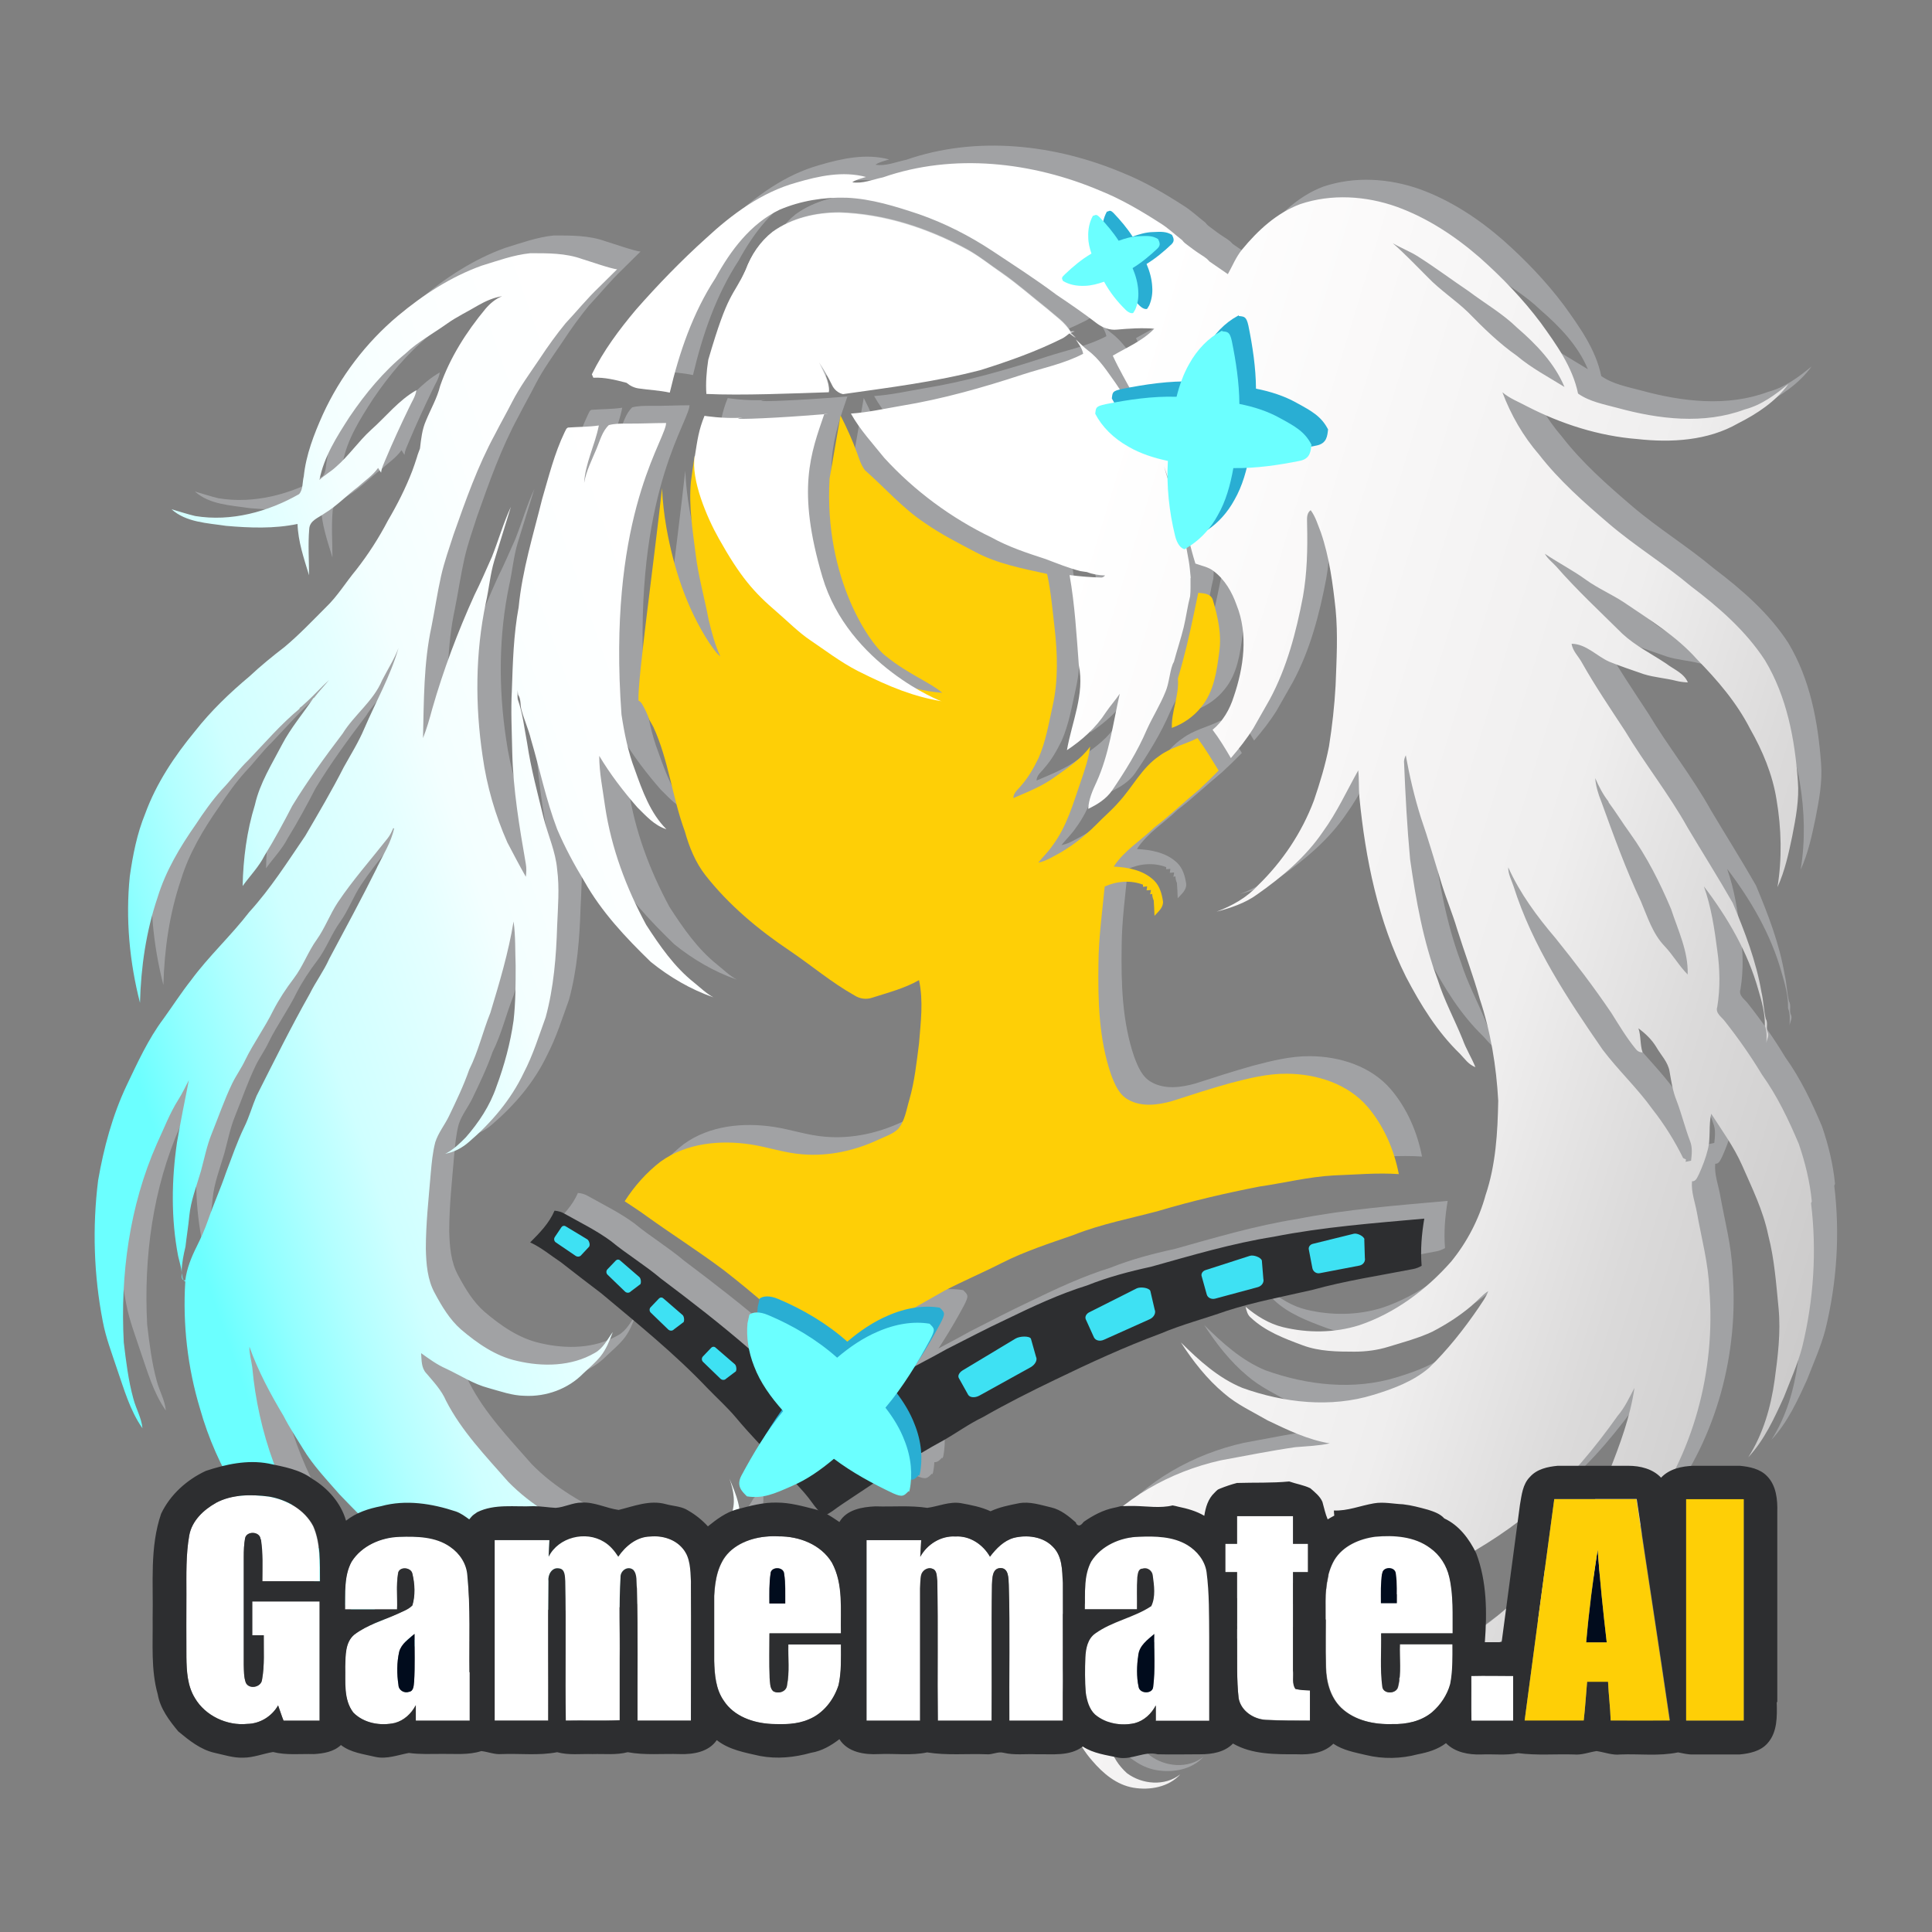
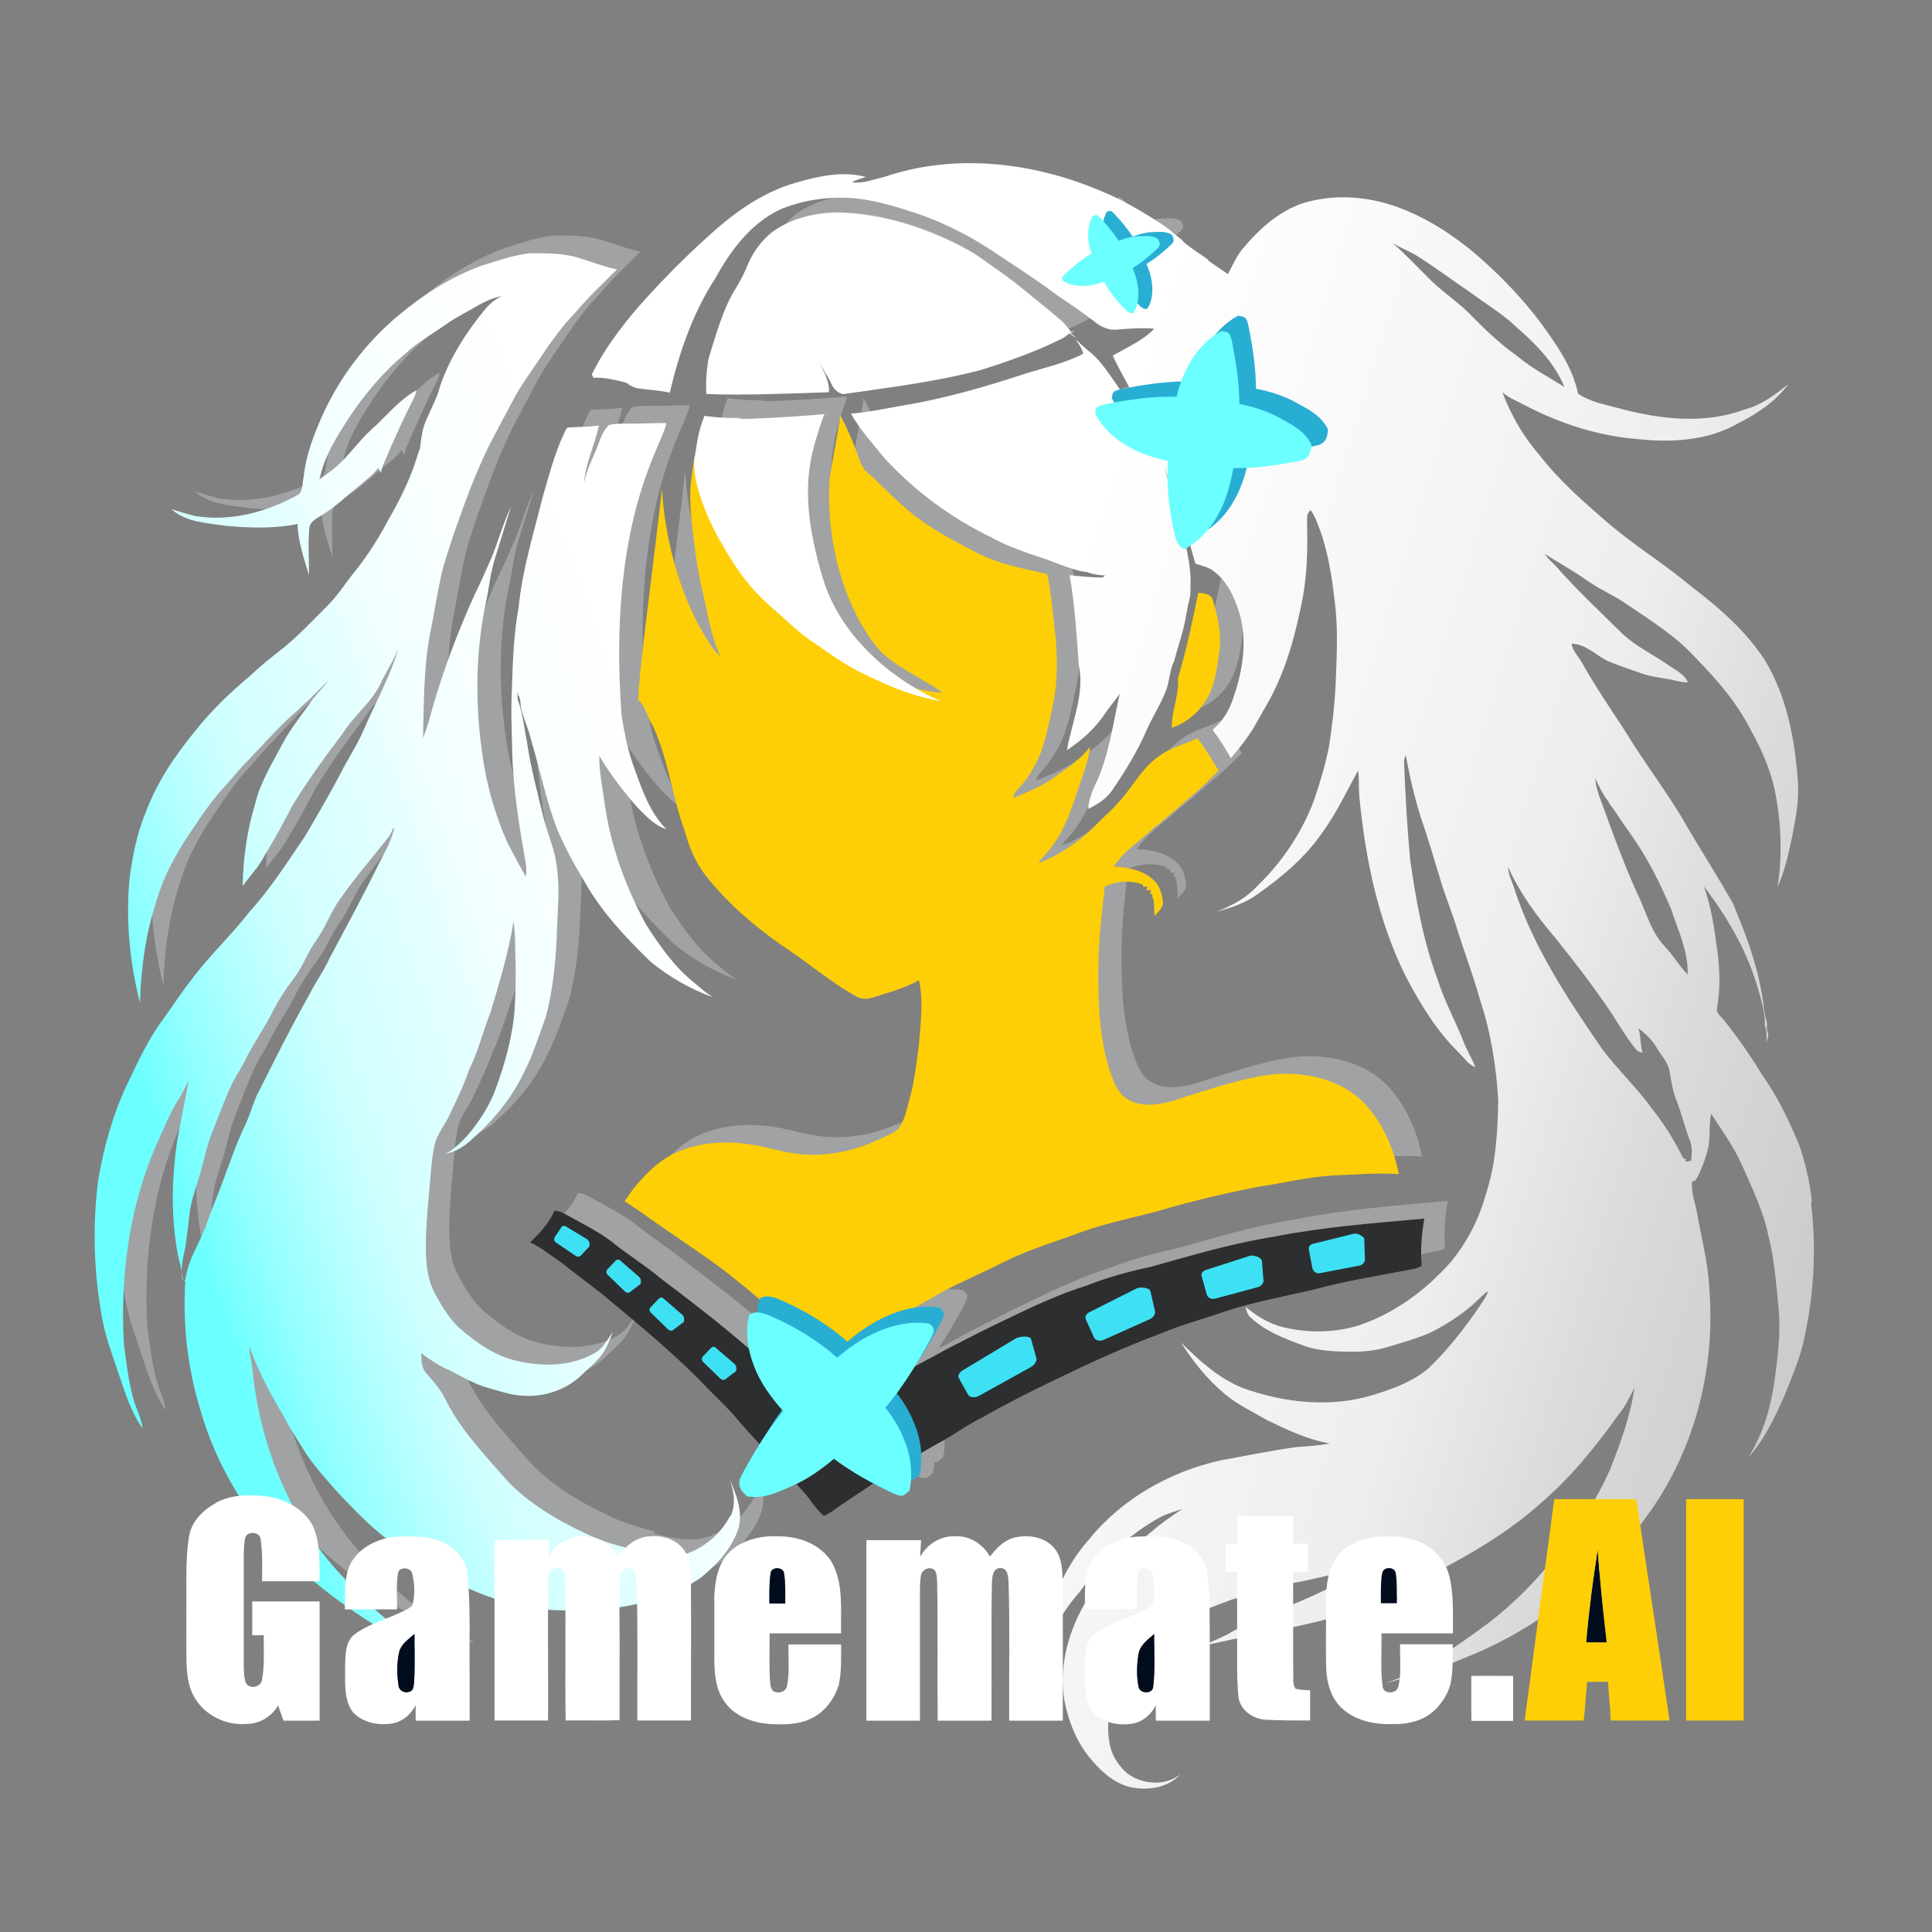
<svg xmlns="http://www.w3.org/2000/svg" id="Layer_1" data-name="Layer 1" version="1.1" viewBox="0 0 1024 1024">
  <rect x="0" y="0" width="1024" height="1024" fill="#808080" stroke="none" />
  <defs>
    <style>
      .cls-1 {
        fill: url(#linear-gradient);
      }

      .cls-1, .cls-2, .cls-3, .cls-4, .cls-5, .cls-6, .cls-7, .cls-8, .cls-9, .cls-10, .cls-11, .cls-12 {
        stroke-width: 0px;
      }

      .cls-2 {
        fill: #29aed3;
      }

      .cls-3 {
        fill: #111011;
      }

      .cls-4 {
        fill: #a1a2a4;
      }

      .cls-5 {
        fill: #fecf06;
      }

      .cls-6 {
        fill: #2d2e30;
      }

      .cls-7 {
        fill: url(#linear-gradient-2);
      }

      .cls-8 {
        fill: url(#linear-gradient-3);
      }

      .cls-9 {
        fill: #010c1d;
      }

      .cls-10 {
        fill: #fff;
      }

      .cls-11 {
        fill: #3ee1f3;
      }

      .cls-12 {
        fill: #6bffff;
      }
    </style>
    <linearGradient id="linear-gradient" x1="72.8" y1="573.6" x2="395.9" y2="461.4" gradientUnits="userSpaceOnUse">
      <stop offset="0" stop-color="#6bffff" />
      <stop offset=".1" stop-color="#92ffff" />
      <stop offset=".2" stop-color="#b3ffff" />
      <stop offset=".3" stop-color="#cfffff" />
      <stop offset=".5" stop-color="#e4ffff" />
      <stop offset=".6" stop-color="#f3ffff" />
      <stop offset=".8" stop-color="#fcffff" />
      <stop offset="1" stop-color="#fff" />
    </linearGradient>
    <linearGradient id="linear-gradient-2" x1="512.3" y1="479.6" x2="1439.1" y2="763.3" gradientUnits="userSpaceOnUse">
      <stop offset="0" stop-color="#fff" />
      <stop offset=".1" stop-color="#fbfafa" />
      <stop offset=".3" stop-color="#efeeee" />
      <stop offset=".4" stop-color="#dbdada" />
      <stop offset=".6" stop-color="#bfbebe" />
      <stop offset=".7" stop-color="#9c999a" />
      <stop offset=".9" stop-color="#716d6e" />
      <stop offset="1" stop-color="#3e393a" />
      <stop offset="1" stop-color="#3e393a" />
    </linearGradient>
    <linearGradient id="linear-gradient-3" x1="392" y1="152.1" x2="572" y2="199.6" gradientUnits="userSpaceOnUse">
      <stop offset="0" stop-color="#f3f4f4" />
      <stop offset=".5" stop-color="#c4c6c8" />
    </linearGradient>
  </defs>
  <g>
    <g>
      <g>
        <g>
          <path class="cls-4" d="M626.7,632.4c17.5-5.2,35.2-9.3,53.1-12.8,13.2-1.9,26.2-5.2,39.5-5.9,11.4-.4,22.9-1.5,34.4-.7-2.5-12.9-7.9-25.5-16.5-35.6-10.5-12.3-27.1-17.5-42.8-17.6-10.2-.1-20.2,2.4-30.1,5-10.4,2.9-20.6,6.2-30.8,9.5-7.5,2.1-16.2,3.3-23.3-.8-4.9-2.7-7.1-8.2-9-13.2-6.5-18.9-7-39.2-6.7-59,.1-13.6,2-27.1,3.3-40.7,6.3-2.9,13.8-3.5,20.3-1v1.1c.5,0,1.6-.1,2.2-.2,0,.5-.2,1.6-.3,2.1.6,0,1.7-.1,2.3-.2,0,.6-.3,1.7-.4,2.3l1.1-.2c0,1.2.3,2.4.8,3.5.2,2.7.3,5.4.4,8.1,2-2.2,4.8-4.4,4.5-7.7-.6-3.9-1.7-8-4.6-10.9-5.7-5.6-13.8-7.1-21.5-7.5,5.5-8.5,14.4-13.8,21.6-20.8,8.1-6.2,15.5-13.3,23.4-19.8,3.6-3.3,7.1-6.7,10.6-10.3-3.6-5.8-7.1-11.7-11.2-17.2-6.6,3.4-14.2,4.9-20.3,9.5-9.2,6.2-14.1,16.5-21.5,24.5-3.7,4.3-8.1,7.9-12,12-6.6,6.6-14,12.3-22.3,16.6-2.6,1.4-5.3,2.9-8.3,3.4,2.5-3.1,5.4-5.8,7.6-9.1,7.5-10,10.9-22.2,14.9-33.8,2.1-6.1,4.2-12.2,5-18.6-4.8,6.6-11.8,11.2-18.4,15.9-6.7,5-14.6,8.1-22.3,11.4,0-2.9,2.6-4.6,4.2-6.7,3.8-4.3,6.6-9.3,9.1-14.4,3.9-8.8,5.4-18.3,7.5-27.6,3.1-13.8,2.6-28.1,1-42-1.1-9.4-1.9-18.9-3.9-28.1-13-2.9-26.2-5.3-38-11.6-9.1-4.8-18.4-9.5-26.8-15.4-11.8-7.8-21.2-18.7-31.8-28-2-2.7-3-5.9-4.1-9-2.5-6.9-5.5-13.5-8.8-20l-5.8,33.4c-3.1,53.4,22,88.8,30.3,94.5,11.2,9.1,23.4,13.8,29.4,19.1-10-.7-19.8-3.6-29.3-6.8-15.9-5.3-30.6-13.7-44-23.8-6.7-5.3-12.9-11.2-19.2-17-14.6-15.3-27.2-33-34.3-53.1-2.3-8.1-3.4-16.6-4.3-25-1,4.6-1.4,9.3-2.1,13.9-1.2,12.8.9,25.5,2.5,38.2,1.4,11.8,4.7,23.2,6.9,34.9,1.6,6.6,3.3,13.2,6.2,19.4-2.5-1.9-4-4.7-5.9-7.2-12-18.4-18.9-39.7-22.7-61.1-1.2-6.9-2-13.8-2.3-20.8-4.4,40-13,101.4-12.5,112.5.8.4,1.4,1,2,2,1.5,2.6,2.8,5.3,3.7,8.1.8,1.3,1.5,2.7,2.2,3.9,8.1,17.6,10,37.3,16.7,55.4,2.3,8.3,5.6,16.4,10.9,23.2,12.5,15.9,28.1,28.9,44.8,40.1,11.5,7.8,22.1,16.8,34.2,23.6,2.8,1.8,6.2,2.3,9.4,1.2,8.4-2.7,17.1-4.9,24.8-9.3,2.4,11.1.9,22.4,0,33.6-1.3,10-2.3,20-5.1,29.7-1.6,5.3-2.3,11.2-6,15.6-2.8,2.7-6.7,3.9-10.1,5.5-12.7,6-26.8,9.1-40.8,7.9-9.2-.7-18-3.8-27.1-5.2-16.3-2.5-34.2-.8-47.9,9.1-7.5,5.8-13.9,13-19,21,4,2.7,8,5.2,11.9,8.1,13.4,9.6,27.4,18.5,40.6,28.4,15.7,12.2,30.7,25.3,44.9,39.1,3.5,3.4,6.4,7.4,10.5,10.3,8.8-6.8,18.2-12.7,27.8-18.3,10.8-7.5,22.4-13.7,33.8-20.2,10-5.2,20.4-9.6,30.4-14.7,12.2-6.2,25.3-10.4,38.2-14.9,14.6-5.8,30.1-8.7,45.3-12.8Z" />
-           <path class="cls-4" d="M460.1,268.1" />
          <path class="cls-4" d="M322.1,121.3" />
          <g>
            <path class="cls-4" d="M399.4,794.1c-5,9.5-13.8,16.9-23.9,20.3-9.4,3.2-19.5.8-28.8-1.6l.5-1.1c-7.5-1.9-15-4-22-7.2-15.8-7.2-31.2-16-43.4-28.5-11.9-13.6-24.7-26.8-33-43-2.4-5.6-6.6-10-10.5-14.6-2.7-2.9-2.4-7-2.7-10.6,4.2,3,8.4,6.1,13.2,8.2,7.5,3.5,14.5,8.2,22.6,10.3,6.2,1.7,12.4,4,19,4.1,11.4.6,23.1-3.6,31.1-11.8,3.1-2.9,6.4-5.7,9.1-9,3.1-3.8,4.9-8.5,6.6-13-2.9,3.9-5.1,8.7-9.6,11.1-12.4,7.2-27.6,7.4-41.2,4.2-11.3-2.5-21-9.3-29.7-16.7-6-5.3-10.1-12.2-13.8-19.1-4-7.2-4.6-15.6-4.8-23.6,0-13.4,1.5-26.7,2.6-40,.5-5.5,1-11.1,2.4-16.5,1.6-5,4.9-9,7.2-13.7,3.9-8.1,7.8-16.2,10.8-24.8,4.8-9.6,7.2-20.2,11.2-30.1,4.8-15.9,9.6-31.9,12.3-48.4,1.1,7.8.8,15.6,1.1,23.4,0,9.7,0,19.4-1.1,29.1-1.7,12-4.9,23.8-9.1,35.1-3.4,10-9.3,18.9-16.2,26.8-3.3,3.3-6.7,6.7-10.9,8.7,4.7-.8,8.9-3.1,12.5-6.2,11.9-10.2,22.3-22.4,29.1-36.7,4.9-9.4,8-19.5,11.6-29.4,4.3-15.8,5.6-32.2,6.1-48.5.4-10,1.3-20,0-29.9-.8-9.4-4.8-18-7.1-27-3.2-13.2-6.8-26.4-8.8-39.9-1.5-7.8-2.3-15.8-5-23.3-.2-1.6-.1-3.2,0-4.8,0,.6.1,1.8.2,2.4,1.6,2.3,1.1,5.1,1.7,7.7,1.4,5.4,3.8,10.5,5.1,15.9,4.7,15.9,8,32.2,13.9,47.7,4.1,9.6,9,18.7,14.4,27.6,9.1,16.2,21.9,29.8,35.2,42.7,9.9,8,21.1,14.6,33.2,18.8-3.8-2.1-6.9-5.1-10.2-7.8-10.5-8.3-18.2-19.5-25.4-30.6-10.6-19.6-18.5-40.7-21.8-62.8-1.2-8.9-3.1-17.8-3.1-26.8,5.8,9.7,12.7,18.7,20.2,27.3,4.6,4.5,9,9.6,15.4,11.6-8.5-8.5-12.7-20.3-16.7-31.5-3.6-9.4-5.6-19.4-7.1-29.3-7.4-101.5,20.9-141.7,23.5-153.3,0-.4.1-.8.2-1.2-7,0-14,.4-21,.3-3.1,0-6.3,0-9.4.8-3.5,3.3-4.7,8.2-6.5,12.5-2.5,6-5.5,11.8-6.6,18.2.6-10.6,5.8-20.2,7.8-30.5-5.3.8-10.8.7-16.2,1.1-1.1.2-1.4,1.6-1.9,2.4-5.4,11.2-8.4,23.4-11.9,35.3-4.7,19-10.6,37.9-12.5,57.5-2.7,14.5-3.1,29.3-3.6,44-.6,11,0,22,.2,33,.5,19.9,3.8,39.5,7.2,59.1.4,2.2.3,4.5,0,6.8-3.4-6-6.6-12.1-9.8-18.2-6.4-14.5-10.9-29.9-13.1-45.7-4-26.9-3.9-54.6,1.7-81.3,1.7-7.5,2.3-15.1,4.5-22.4,2.9-9.5,5.9-19,8.8-28.5-4,8.6-6.6,17.8-10.1,26.6-3,6.7-5.9,13.5-9.2,20.1-8.9,19.6-16.5,39.8-22.4,60.4-1.4,5.2-2.9,10.5-4.9,15.5.5-19.7.3-39.7,4.5-59.1,1.8-9,3.1-18,5.1-26.9,1.7-7.5,4.3-14.7,6.6-21.9,6.4-18.1,12.8-36.3,22-53.2,2.9-5.7,6.1-11.3,9-17,4.2-8.2,9.7-15.6,14.8-23.2,4.2-6.4,8.7-12.6,13.5-18.5,6-6.4,11.5-13.2,17.8-19.2l9.6-9.5c-2.6,0-16-4.7-18.5-5.4-8.8-3.2-18.3-3.1-27.5-3.1-8.9.9-17.3,4-25.8,6.6-16.4,5.9-31.1,15.5-44.4,26.6-16.9,14.2-30.6,32.2-39.8,52.3-4.7,10.5-8.9,21.3-10.1,32.8-.8,3.1-.3,7-2.5,9.4-16.5,9.4-36,14.7-55,11.6-4.3-1-8.4-2.4-12.6-3.6,7.8,7,19,7.3,28.9,8.8,12.6,1.1,25.4,1.6,37.9-1,.3,9.4,3.4,18.3,6.1,27.2,0-8.2-.6-16.3.1-24.5.2-4.6,5-6,8.1-8.3,6.5-3.9,11.7-9.5,17.7-14,3.6-3.3,7.8-6,10.7-10.1.5.9,1.1,1.7,1.6,2.5.2-2.4,1.4-4.7,2.3-6.9,3.9-9.3,8.1-18.4,12.5-27.5,1.4-3.1,3.4-5.9,3.9-9.3-9.4,5.3-16.1,14-24.1,21.1-6.7,6.1-11.8,13.8-18.7,19.7-2.7,2.5-6,4.2-8.6,6.8,2.4-12.4,9.3-23.1,16-33.5,8.4-12.4,18-24,29.6-33.5,6.6-6.3,14.7-10.6,22.1-15.9,5.2-3.7,11-6.4,16.5-9.7,3.9-2.2,8.1-4.1,12.6-4.8-3.5,1.4-6.4,3.9-8.8,6.7-10.1,12.2-18.8,25.8-24,40.8-1.6,6.5-5,12.3-7.5,18.4-2.1,4.7-2.6,9.8-3.2,14.8-.5,1.5-1.2,3-1.6,4.6-.8,2.5-1.6,4.9-2.5,7.3-3.5,9.1-7.9,17.8-12.9,26.3-4.8,9.2-10.4,17.9-16.8,26.1-5.5,6.6-9.9,14-16.1,19.9-7.2,7.2-14.2,14.6-22,21.1-6.4,4.9-12.6,10-18.5,15.5-10.5,8.8-20.4,18.3-28.8,29-10.9,13.2-20.6,27.7-26.5,43.9-4.3,10.5-6.5,21.8-8.1,33-2.3,22.4-.2,45.3,5.4,67.1.5-18.9,3.2-37.8,9.3-55.8,4.3-14.1,11.9-26.8,20.3-38.8,4.2-6.4,8.6-12.6,13.7-18.3,4.9-5.1,9.1-10.9,14.2-15.8,8.8-9.2,17.2-19,27.1-27.2v-.4c.9-.6,1.7-1.3,2.4-2,4.6-4,8.7-8.7,13.2-12.8-2.6,3.2-5.4,6.1-7.9,9.4l-.4.2c-5.5,8.2-12,15.8-16.6,24.6-5.4,10.4-11.8,20.4-14.4,32-4.3,13.9-6.2,28.5-6.5,43,3.9-5.4,8.6-10.2,11.6-16.1,5.3-8.6,10.1-17.5,14.7-26.4,8.1-13.3,17.3-25.9,26.7-38.3,6.2-10,16.3-17.2,20.9-28.2,2.9-5.7,6.4-11.1,8.7-17.1-4.3,14.9-12,28.4-18.1,42.6-3,7.1-7.1,13.7-10.9,20.5-6.3,12.4-13.4,24.4-20.4,36.4-9.4,13.8-18.4,28-29.7,40.4-9.7,12.6-21.5,23.4-30.9,36.2-5.2,6.6-9.7,13.6-14.6,20.4-8.1,10.8-13.7,23.2-19.5,35.3-7.5,15.9-12.1,33-15.1,50.3-3.1,24.9-2.3,50.3,2.5,74.9,1.6,8.5,4.7,16.5,7.4,24.7,3.8,10.9,6.9,22.3,13.6,31.8-.5-5.5-3.4-10.3-4.8-15.6-2.7-9.8-3.9-19.9-5.1-29.9-1.9-35.8,3-72.3,17.5-105.2,3.7-7.9,6.8-16.2,11.5-23.6,2.1-3.3,3.7-6.8,5.5-10.2-2.2,11-4.4,22-6.3,33-2.9,19.9-3.2,40.3.6,60.2.7,3.1,1.7,6.1,2,9.3.3,1.5.1,3.5,1.8,4.2-1.4,22.6,1.2,45.6,7.8,67.4,8.8,31.4,26.7,60,50.1,82.5,13.2,12.4,27.9,23.1,43.2,32.7,12.8,7.3,26,14.4,40.2,18.5-3.8-2.5-8-4.4-12-6.6-14.8-8.2-28.1-19-39.7-31.3-6.4-7-13.1-13.9-18.6-21.6-20.4-28-32.4-61.8-35.5-96.1-.5-3.7-1.6-7.2-1.5-10.9,4.6,12.9,11.1,25,18.1,36.7,3,5.9,6.7,11.5,10.2,17.2,5.4,9,12.7,16.6,19.5,24.4,7.8,8.1,15.6,16.3,24.5,23.2,8,7,17.3,12.2,26.3,17.8,16,9.1,33.2,16.2,51.4,19.1,8,1.4,16.1,1.4,24.2,1.3,15-.2,30.2-2,44.4-7.2,7.5-2.4,14.6-5.8,21-10.4,8.5-7,16.4-15.5,19.7-26.2,2.3-9-1.4-17.8-4.9-26,2.3,6.2,3.5,13.4.8,19.6ZM212.3,450.3c-8.1,16.3-16.8,32.4-25.4,48.5-2.9,6.5-7.2,12.2-10.3,18.5-10,17.7-19,35.9-28.2,54.1-2.3,5.4-3.9,11.2-6.5,16.5-3.8,7.8-6.6,16.1-9.7,24.2-2.9,8.5-6.6,16.7-9.5,25.1-1.7,4.9-3.8,9.6-6.1,14.2-2.8,5.6-5.2,11.5-6,17.8-2.7.2-1.6-3.3-1.9-4.9.1-4.4,1-8.7,2-12.9.6-5.4,1.5-10.7,2-16.1.8-8.3,3.9-16.1,6.2-24,1.8-6.6,3.1-13.4,5.7-19.8,3.6-8.9,6.7-18,10.9-26.7,2.1-4.3,4.9-8.1,6.9-12.4,4.4-9,10.4-17.2,14.8-26.2,3.1-6,6.8-11.6,10.9-17,4.9-6.4,7.5-14.1,12.2-20.6,4.4-6.2,7-13.5,11.2-19.8,8-11.9,17.5-22.6,26.3-33.8,1.3-1.6,2.2-3.5,3-5.4h.5c-1.6,7.5-5.8,14-9.1,20.8Z" />
            <path class="cls-4" d="M636.7,350.2c.8,8.9-3.5,17.3-3.2,26.2,6.1-2.2,11.6-6,15.6-11.1,6.7-8.1,8.2-18.9,9.5-29,1.4-9.4-.7-18.8-3.4-27.8-1.1-3.3-4.6-3.4-7.7-3.7-.8,3.7-1.5,7.3-2.3,11-2.4,11.6-5.1,23.1-8.5,34.4Z" />
-             <path class="cls-4" d="M972.6,627.5c-1-10.4-3.5-20.6-6.9-30.5-5.4-12.8-11.4-25.4-19.5-36.7-5.9-9.8-12.5-19.2-19.6-28.2-1.7-2.4-5.3-4.3-4.1-7.8,1.6-9.9,1.4-19.9,0-29.8-1.5-11.5-3.2-23.1-7.1-34,12.6,16.5,23.3,34.9,28.9,55,1.8,6.1,3.6,12.4,3.4,18.9,1.2,2.9.9,6.1.8,9.2.2-1.9,1.6-3.8.8-5.6-1.2-2.3.3-5-1.1-7.3-1.1-4.6-1.2-9.5-2.3-14.2-2.8-16.4-8.8-31.9-15.2-47.2-7.7-13.5-16-26.6-23.9-39.9-9.9-17.8-22.7-33.8-33.2-51.3-7.8-11.9-15.8-23.7-22.8-36.1-1.8-3.4-5-6.2-5.5-10.1,7.7.1,13.2,6.5,19.9,9.5,6,2.4,12.2,4.5,18.3,6.6,5.7,1.8,11.7,2.1,17.4,3.6,2,.5,4,.7,6,.8-2.1-5-7.5-6.9-11.5-10-7.8-5.2-16.3-9.4-23.2-15.8-11.9-11.8-24.1-23.1-35.1-35.7-2-2.2-4.5-4-6-6.7,7.1,4.8,14.8,8.7,21.8,13.8,6.4,4.6,13.7,7.7,20.2,12,13.5,9.2,27.7,17.8,38.6,30.1,10.9,11.1,21.1,23,28.2,36.9,6.6,11.6,11.9,24.2,14,37.5,2.6,15.3,3,31.1.5,46.4,3.9-8.5,5.9-17.8,7.8-26.9,1.9-9.7,3.8-19.5,3-29.4-1.6-22.1-5.8-44.6-17.4-63.9-10.2-15.7-24.6-28.2-39.4-39.4-13.9-11.7-29.5-21.2-43.3-33-13.2-11.3-26.4-22.9-37.1-36.7-8.4-9.7-14.9-21-19.4-33,3.8,3.3,8.7,5.1,13.1,7.5,18.1,9.3,38,15.7,58.4,17.3,18,2,37.4.9,53.4-8.3,10.1-5.1,20-11.6,26.7-20.9-6.9,5.7-14.3,11.2-23.1,13.5-21.7,8.1-45.6,5.2-67.5-.8-7.1-1.9-14.8-3.3-20.9-7.6-2.9-14.1-11.5-26-19.7-37.4-9.5-12.7-20.5-24.1-32.3-34.6-13.1-11.4-27.8-21.1-44.1-27-16.3-5.8-34.6-7-51.2-1.4-12.5,4.7-22.5,14-30.8,24.1-3.2,3.9-5.1,8.7-7.5,13l-9.6-6.6c-.1,0-.2-.2-.3-.3-.4-.4-.8-.8-1.2-1.2-1-.8-2-1.5-3-2.1-3-1.9-5.7-4-8.5-6.1-.6-.5-1.2-1.1-1.6-1.7-3.9-3-7.4-6.4-11.6-9-10.1-6.5-20.6-12.7-31.8-17.2-36-15.3-77.8-20.1-115.2-7.1-5.4,1.1-10.8,3.5-16.3,2.6,2.2-1.5,4.8-2,7.3-2.8-12.3-3.3-25.1-.5-37,3-18.3,5.1-34,16.7-47.8,29.5-13.1,11.8-25.4,24.5-37.1,37.8-8.9,10.6-17.3,21.8-23.4,34.3.2.5.6,1.3.8,1.8,6-.3,11.9,1.2,17.6,2.7,1.9,1.6,4.1,2.7,6.6,3,5.4.8,10.9,1,16.3,2.2,5-21.2,12.2-42.3,24.2-60.7,8-14.6,18.6-28.8,33.9-36.2,11.2-4.8,23.6-6.8,35.8-6.4,13.1.6,25.8,4.6,38.1,8.7,13.8,4.8,26.9,11.5,39,19.5,11.4,7.6,23,15,33.9,23.2,7.3,4.9,14.6,9.9,21.6,15.3,3,2.2,6.7,3.6,10.5,3.2,6.6-.6,13.2-1,19.8-.5-6.1,6.4-14.5,9.9-22,14.3,6.7,14.7,16.7,28.1,20.7,43.9-5.8-10.2-12.9-19.7-19.3-29.5-4.4-6.1-8.5-12.7-14.6-17.2-2.3-1.8-4.3-3.9-6.4-5.8,1.5,2.4,3.4,4.7,3.9,7.6-10.1,5.3-21.4,7.5-32.1,11-21,6.9-42.4,13-64.4,16.6-8.8,1.5-17.6,3.5-26.6,4.1,4.8,8.6,11.6,15.9,17.7,23.5,16,17.5,35.5,31.9,56.9,42.2,9,5,18.8,8.2,28.6,11.4,6.1,2.3,12.2,4.8,18.5,6.4,1.1.2,2.2.3,3.4.5,3.1,1.2,6.3,1.7,9.6,1.8-.5.6-1.1,1-1.8,1.1-5.7-.1-11.3-.6-17-1.3,2.8,15.8,3.7,31.7,4.9,47.7,3.2,15.4-3.7,30.2-6.3,45.1,8-5.3,15.4-11.9,20.6-20,2.3-3.4,5.1-6.5,7.4-9.9-3.6,15.8-5.6,32.1-12.4,47-2.1,4.5-4.1,9.1-4.3,14,4.8-2.3,9.5-5.2,12.6-9.7,7-10.3,13.6-20.9,18.5-32.4,3.1-6.8,7.1-13.1,9.9-20.1,1.9-4.6,2-9.6,3.7-14.3,0,0,0,0,0,0,.2-.5.4-.9.7-1.4,1.6-6.1,3.7-12.2,5.2-18.4,1.3-5.4,2-11,3.4-16.4.3-3.1.2-6.2.2-9.3,0-.2,0-.3.1-.5-.3-3-.5-6-1-8.8-1.4-8.4-3.3-16.7-5.4-25-2.1-8.5-5.4-16.7-7.7-25.1,3,8.3,5.6,16.7,8.8,25,3.4,8.5,5,17.7,7.8,26.4,3.3,1.2,7,1.8,9.8,4.1,5.8,4.4,9.6,11,12,17.8,6.3,15.6,3.8,33.2-1.5,48.7-2.1,6.7-5.8,13.1-11.2,17.5,3.6,4.7,6.7,9.9,9.7,15,4.3-5,8.4-10.2,11.9-15.8,2.9-5.1,5.8-10.2,8.7-15.3,9.1-16.9,14-35.7,17.6-54.5,2.2-12.5,2.5-25.2,2.2-37.9.1-2.7-.7-6,1.9-7.9,2.6,3.5,3.8,7.8,5.4,11.8,4.5,13.1,6.3,27,7.8,40.7,1.3,13.4.5,26.9,0,40.4-.6,10.8-1.8,21.6-3.5,32.3-1.9,9.8-4.8,19.3-8,28.7-6.4,17-16.7,32.4-29.7,45-5.9,6.5-13.7,10.8-21.9,13.9,7.5-2,15.2-4.5,21.6-9.2,13.1-9.2,25.7-19.8,34.8-33.2,7.4-10.2,12.6-21.6,18.7-32.5.5,4.7.2,9.4.6,14.1,3.2,32.8,9.9,65.8,24.8,95.5,7.7,14.7,16.5,29,28.5,40.6,2.5,2.6,4.6,5.8,8.2,7.1-2-5-5-9.7-6.8-14.8-4.3-10.6-9.8-20.7-13.2-31.6-7.7-20.5-11.5-42.1-14.6-63.7-1.6-17-2.5-34.1-3.2-51.1-.2-1.4.3-2.8.9-4.1,2,11.1,4.6,22.2,8,33,4,11.6,7.4,23.4,11,35.1,2.5,8.1,5.8,15.9,8.2,24,3.9,12.4,8.5,24.5,12,37,5.8,17.4,8.8,35.7,9.8,54-.3,16.8-1.3,34-6.7,50-3.5,12.8-9.8,24.9-18.2,35.2-13.2,15-29.8,27.4-48.8,33.8-13.1,4.1-27.2,4.2-40.4,1-7.4-1.8-14-5.9-19.8-10.8.5,2.1,1,4.3,2.7,5.7,7.7,7.3,17.8,11.1,27.5,14.7,8.8,3.3,18.3,3.4,27.5,3.4,6.1,0,12.2-.8,18-2.6,7.8-2.4,15.8-4.5,23.3-8,7.3-3.8,14.2-8.2,20.5-13.5,3.1-2.6,5.7-5.8,9.1-8-1.1,3.2-3.3,6-5.1,8.8-7.8,11.4-16.4,22.3-26.3,31.9-8.4,7.2-19,11.1-29.5,14.3-22.7,7-47.4,4.2-69.4-3.7-12.7-5.2-23-14.6-32.6-24.1,6.4,9.9,13.8,19.4,22.9,27,6.9,6,15.3,9.8,23.2,14.4,10.5,5,21.2,10.2,32.8,12.1-5.9,1.3-12,1.5-18.1,2-13.3,1.9-26.5,4.6-39.7,7-26.9,6-52.3,20.3-69.8,41.9-14.2,16-21.8,36.7-26,57.3,2.5-3,5.2-5.8,7.1-9.2,3.9-7.2,8.4-14,13.8-20.1,5.2-7.1,10.6-14,17.1-20,7.5-8,16.4-14.7,26-19.9,3.7-1.9,7.7-2.9,11.6-4.3-5.5,3.7-11.1,7.4-16.1,11.8-5,4.2-10.3,8-15,12.6-8,6.6-13.9,15.3-19.6,23.8-9.6,15.9-15.1,35-11.9,53.6,2.3,11.5,6.9,22.9,14.7,31.7,5.7,6.7,12.9,12.8,21.8,14.3,8.7,1.5,18.8-.3,24.9-7.1-8.1,6.5-20.3,5.4-28.3-.6-4.2-3.8-7.7-8.8-8.9-14.4-2.2-9.7-.7-20,2.9-29.1,7.3-15.8,20.8-27.9,35.4-36.8,8.1-5.2,17.2-8.3,26.2-11.7,10.9-2.9,21.5-7,32.7-8.8,11.6-2,23-5.7,34.8-6.7-5.6,4.3-12.1,7-18.2,10.5-16.1,7.8-33.1,13.7-49,21.9-4.5,2.9-9.7,4.6-14.5,7.1,4.4-.5,8.6-1.7,13-2.6,24.5-5,49.3-9.2,73-17.3,16-5.7,30.2-15.3,45.1-23.3,16.5-8.9,32.5-19.1,46.5-31.6,15.8-13.5,29.1-29.7,41.1-46.6,3.8-4.4,6.2-9.7,8.9-14.8-2.2,15.2-7.6,29.7-13.2,43.9-7.4,16.1-16.7,31.4-28.3,44.9-10.3,13.2-22.2,25.3-35.6,35.6-17,12.5-34.4,25.2-54.6,32,14.7-3.9,29.5-7.8,43.4-14,18.5-7.4,35.8-17.6,51.6-29.7,15.8-12.3,30.2-26.5,41.8-42.8,26.2-34.5,38-79,34.6-122.1-.5-13.8-4.2-27.2-6.6-40.8-1-5.5-3.1-10.8-2.6-16.5,2.2.1,2.8-2.2,3.7-3.8,1.9-4.2,3.6-8.6,4.7-13.1,1.6-6.2.3-12.7,1.8-18.9,5.7,8.9,12,17.5,16.3,27.2,5.3,12.1,11.2,24,13.9,37.1,3.3,12.7,4.2,25.8,5.5,38.9,1.2,12.7-.4,25.4-2.1,37.9-2,14.4-6.1,28.7-14,41,8.5-9.1,13.8-20.7,18.9-31.9,3.4-8.8,7.3-17.4,9.7-26.5,6.1-24.9,7.8-50.9,4.7-76.3ZM790.6,156.2c-6.8-6.6-14.9-11.8-21.4-18.6-6.1-6.1-12.1-12.4-18.6-18.1,4.4,2.6,9.3,4.4,13.6,7.2,9.1,5.8,17.8,12.3,26.7,18.3,8.5,6.4,17.9,11.8,25.6,19.3,10.2,8.8,19.9,18.9,25.1,31.4-8.5-5.3-17.5-10-25.2-16.5-9.4-6.6-17.7-14.7-25.8-23ZM864.9,415.8c4,5.4,7.5,11.1,11.5,16.6,8.9,12.4,15.8,26.1,21.7,40.1,3.7,11.3,9.2,22.5,8.8,34.7-4.6-4.6-7.8-10.4-12.3-15.1-6.3-6.6-9-15.5-12.5-23.7-8.1-17.2-14.5-35-21-52.9-1.6-4-2.9-8.1-3.2-12.4,1.9,4.4,4.1,8.7,7.1,12.5ZM908.6,605.8c-.7.1-2.2.5-2.9.6l.2-1.3c-.4-.2-1.2-.5-1.5-.7-4.5-9.1-9.9-17.8-16.2-25.8-8-11.2-18.2-20.7-26.5-31.7-18.7-27.1-37.2-55-47.2-86.6-1.1-3.3-2.9-6.5-2.8-10,6.2,13.8,15.3,26.1,25.1,37.6,10.3,12.8,20.3,25.9,29.5,39.5,4.1,6.5,8,13.1,12.9,19.1.9,1.2,2.1,1.9,3.7,1.9-1.4-4.2-.8-8.7-2.2-12.8,3.7,2.8,7.1,6,9.5,10,2.4,4.2,6.2,7.9,7,12.9.9,5.2,1.7,10.5,3.7,15.4,2.7,7.1,4.5,14.5,7.2,21.6,1.3,3.3.9,6.9.5,10.3Z" />
            <path class="cls-4" d="M575.8,169.6c1.2-.7,2.3-1.6,3.4-2.5,1.1.8,2.2,1.7,3.4,2.4-.8-.6-2.3-1.9-3-2.6l2.4-.8c-.6,0-1.7.2-2.2.3-2.9-5.1-8-8.3-12.2-12.1-8.1-6.4-15.8-13.2-24.2-19.1-6.3-4.2-12.3-9.1-19-12.8-20.6-11.1-43.5-18.5-67-19.2-12.5,0-25.3,2.9-35.6,10.3-6.5,5.1-11.3,12.2-14.1,19.9-7.1,14.9-9.1,31.5-10.3,47.8-.4,5.4-1.2,10.8-.8,16.2,18.4.8,36.8,1.3,55.1.7.3-5.7-3-10.8-5.2-16,2.5,3.8,4.8,7.8,6.8,11.9,1.1,2.5,3.3,4.3,5.9,5,24.5-3.5,49.2-6.5,73.1-12.8,14.9-4.6,29.6-9.8,43.5-16.9Z" />
          </g>
        </g>
        <path class="cls-4" d="M421.8,113.7c10.2-7.4,23.1-10.4,35.6-10.3,23.5.7,46.4,8.1,67,19.2,6.8,3.6,12.7,8.5,19,12.8,8.5,5.9,16.1,12.7,24.2,19.1,4.3,3.8,9.3,7,12.2,12.1.6,0,1.7-.2,2.2-.3l-2.4.8c.8.6,2.3,1.9,3,2.6-1.2-.7-2.3-1.6-3.4-2.4-1.1.9-2.2,1.8-3.4,2.5-13.9,7-28.6,12.2-43.5,16.9-24,6.3-48.6,9.3-73.1,12.8-2.6-.6-4.8-2.5-5.9-5-2-4.1-4.3-8.1-6.8-11.9,2.1,5.1,5.5,10.2,5.2,15.9-18.4.6-46.5,1.8-64.9.9-.4-5.4,0-11.7,1-18.1,10.7-36.7,12.8-32.7,19.8-47.6,2.9-7.7,7.6-14.8,14.1-19.9Z" />
        <path class="cls-4" d="M380.5,232.3c-2.1,12.5,6.6,32.8,12.7,43.6,11.5,20.5,18.6,28.6,31,39.2,5.8,5,11.5,10.8,17.8,15s15.7,11.4,24.9,16.1c17.7,8.9,29.8,13.6,44.6,16.1.2.5-49.5-19.3-63.3-65.9s-6.1-65.6,1-86.4c0,0,9-.5-11.3,1s-41.5,2.2-32.1,1c-10.5.6-20.1-1-20.1-1-3.1,7.6-3.7,12.5-5.1,21.3Z" />
      </g>
      <path class="cls-4" d="M306.5,632.3c1.9.2,3.7.7,5.3,1.7,8.2,4.6,16.8,8.8,24.4,14.4,8.5,7,18,12.7,26.4,19.8,16.1,12.1,32,24.4,47.2,37.6,9.4,7.9,17.8,16.9,26.4,25.7,4.3,4.2,7.5,9.4,12,13.4,7.5-5.4,15.5-10,23.3-15.1,13.5-9.2,28.4-16.1,42.6-24.1,10.5-5.3,20.9-10.8,31.6-15.8,14-6.8,28.1-13.4,42.9-18,11-4.4,22.4-7.4,33.9-9.9,21.5-6,42.9-12.4,65-15.9,26.3-5.2,53.1-7.2,79.8-9.6-1.4,8.2-2.1,16.6-1.4,25-1.4.8-2.8,1.4-4.4,1.7-17.9,3.5-36,6.2-53.6,11.1-15.2,3.5-30.5,6.3-45.4,11.1-11.6,4.1-23.6,7.2-34.9,12-19.2,7.1-37.8,15.7-56.2,24.6-12.9,6.2-25.6,12.6-38,19.7-7.3,3.5-13.9,8.3-20.9,12.3-8.2,4.4-16,9.3-24,14-9.8,6.6-19.6,13.1-29.5,19.7-3.3,2.1-6.3,4.9-10,6.4-2.3-2.2-4.4-4.5-6.2-7.1-4.8-6.8-11.1-12.4-16.5-18.9-8-8.7-16.3-17.1-23.8-26.1-4.7-5.6-10.2-10.5-15.3-15.8-17.3-18.2-36.9-34-56.1-50.1-7.1-5.4-14.3-10.9-21.3-16.4-5.4-3.6-10.5-7.9-16.4-10.6,5-5,10.1-10.2,12.9-16.8Z" />
    </g>
    <path class="cls-4" d="M652.6,271.3c5.4-3.7,10.3-9,14-15.8,4.2-7.3,6.6-15.9,8.2-24.9,12,.2,24.1-1.6,35.5-3.9,5.3-1.2,5.5-5.1,5.9-8.5-3.5-6.8-8.4-9.6-16.7-14.1-6.4-3.6-13.8-6-21.5-7.5-.1-11.3-1.8-22.5-4-33.3-1.1-5-2.2-4.9-5.1-5.2,0-.1,0-.3,0-.4-.2.1-.4.3-.7.4,0,0,0,0,0,0,0,0,0,0,0,0-6.5,3.5-12.5,9.5-16.8,17.3-3,5.2-5.1,11.1-6.7,17.4-12.7-.4-25.4,1.5-37.5,3.9-5.4,1.2-5.2,1.7-5.6,5.1,3.5,6.8,9.6,13,17.7,17.5,6.2,3.6,13.3,5.9,20.8,7.5-.8,13.4.7,26.9,3.8,39.6,1.1,4.5,3.1,6.8,5.1,7.2,0,0,0,0,0,0,0,0,0,0,0,0" />
    <path class="cls-4" d="M643.8,279.4c5.4-3.7,10.3-9,14-15.8,4.2-7.3,6.6-15.9,8.2-24.9,12,.2,24.1-1.6,35.5-3.9,5.3-1.2,5.5-5.1,5.9-8.5-3.5-6.8-8.4-9.6-16.7-14.1-6.4-3.6-13.8-6-21.5-7.5-.1-11.3-1.8-22.5-4-33.3-1.1-5-2.2-4.9-5.1-5.2,0-.1,0-.3,0-.4-.2.1-.4.3-.7.4,0,0,0,0,0,0,0,0,0,0,0,0-6.5,3.5-12.5,9.5-16.8,17.3-3,5.2-5.1,11.1-6.7,17.4-12.7-.4-25.4,1.5-37.5,3.9-5.4,1.2-5.2,1.7-5.6,5.1,3.5,6.8,9.6,13,17.7,17.5,6.2,3.6,13.3,5.9,20.8,7.5-.8,13.4.7,26.9,3.8,39.6,1.1,4.5,3.1,6.8,5.1,7.2,0,0,0,0,0,0,0,0,0,0,0,0" />
    <path class="cls-4" d="M414,683.5c-.7,7.2.4,15.1,3.5,22.9,3.2,8.5,8.8,16.3,15.4,23.7-8.8,10.6-15.9,22.6-22.2,34.3-2.8,5.5.4,8.3,3,10.9,8.4,1.3,14.2-1.2,24.1-5.6,7.7-3.3,15-8.4,22-14.3,9.7,7.3,20.6,13.2,31.4,18.3,5.1,2.3,5.8,1.2,8.1-1.1.1,0,.2.2.4.3,0-.3,0-.6.2-.8,0,0,0,0,0,0,0,0,0,0,0,0,1.7-8.2.9-17.4-2.7-26.4-2.3-6.1-5.8-11.9-10.1-17.4,9.4-11.1,17-23.7,23.7-36.1,2.9-5.6,2.3-5.8-.3-8.4-8.3-1.4-18,0-27.7,4.3-7.5,3.2-14.6,8-21.3,13.7-10.8-9.6-23.5-17.1-36.6-22.6-4.7-2-8.1-1.6-9.9-.2,0,0,0,0,0,0,0,0,0,0,0,0" />
    <path class="cls-4" d="M408.6,692c-.7,7.2.4,15.1,3.5,22.9,3.2,8.5,8.8,16.3,15.4,23.7-8.8,10.6-15.9,22.6-22.2,34.3-2.8,5.5.4,8.3,3,10.9,8.4,1.3,14.2-1.2,24.1-5.6,7.7-3.3,15-8.4,22-14.3,9.7,7.3,20.6,13.2,31.4,18.3,5.1,2.3,5.8,1.2,8.1-1.1.1,0,.2.2.4.3,0-.3,0-.6.2-.8,0,0,0,0,0,0,0,0,0,0,0,0,1.7-8.2.9-17.4-2.7-26.4-2.3-6.1-5.8-11.9-10.1-17.4,9.4-11.1,17-23.7,23.7-36.1,2.9-5.6,2.3-5.8-.3-8.4-8.3-1.4-18,0-27.7,4.3-7.5,3.2-14.6,8-21.3,13.7-10.8-9.6-23.5-17.1-36.6-22.6-4.7-2-8.1-1.6-9.9-.2,0,0,0,0,0,0,0,0,0,0,0,0" />
-     <path class="cls-4" d="M621.5,152.5c1.2-2.8,1.9-6.2,1.6-9.9-.2-4-1.3-8.1-3-12.1,4.9-3,9.3-6.7,13.3-10.5,1.8-1.8.9-3.4.2-4.9-3.1-1.9-5.8-1.7-10.3-1.5-3.5.1-7,1.1-10.6,2.4-2.9-4.5-6.4-8.6-10-12.4-1.7-1.7-2.1-1.4-3.4-.8,0,0,0-.1-.1-.2,0,.1-.1.2-.2.3,0,0,0,0,0,0,0,0,0,0,0,0-1.7,3.1-2.6,7-2.4,11.2,0,2.9.7,5.8,1.7,8.7-5.2,3-9.9,7-14.1,11-1.9,1.8-1.7,2-1,3.5,3.1,1.9,7.1,2.8,11.6,2.6,3.4-.1,6.8-1,10.2-2.2,3,5.6,7.1,10.7,11.5,15,1.6,1.5,3,1.9,3.9,1.6,0,0,0,0,0,0,0,0,0,0,0,0" />
    <path class="cls-4" d="M324.8,651.2l-4.2,4.5c-.7,1-2,1.2-3,.6l-10.6-7.2c-.9-.6-1.2-1.9-.5-2.9l3.5-5.2c.5-.7,1.4-.9,2.1-.5l11.6,7c.9.6,1.6,2.8,1,3.7Z" />
    <path class="cls-4" d="M347.4,669l-4.9,3.7c-.8.9-2.2.9-3.1,0l-9.2-8.9c-.8-.8-.8-2.1,0-2.9l4.4-4.6c.6-.6,1.5-.7,2.2-.1l10.3,8.9c.8.7,1.1,3.1.4,3.9Z" />
    <path class="cls-4" d="M368.6,686.5l-4.9,3.7c-.8.9-2.2.9-3.1,0l-9.2-8.9c-.8-.8-.8-2.1,0-2.9l4.4-4.6c.6-.6,1.5-.7,2.2-.1l10.3,8.9c.8.7,1.1,3.1.4,3.9Z" />
    <path class="cls-4" d="M388.9,704l-4.9,3.7c-.8.9-2.2.9-3.1,0l-9.2-8.9c-.8-.8-.8-2.1,0-2.9l4.4-4.6c.6-.6,1.5-.7,2.2-.1l10.3,8.9c.8.7,1.1,3.1.4,3.9Z" />
    <path class="cls-4" d="M410.1,726.3l-4.9,3.7c-.8.9-2.2.9-3.1,0l-9.2-8.9c-.8-.8-.8-2.1,0-2.9l4.4-4.6c.6-.6,1.5-.7,2.2-.1l10.3,8.9c.8.7,1.1,3.1.4,3.9Z" />
    <path class="cls-4" d="M527.8,718.1l3.2,9.3c.9,1.7.1,3.9-1.8,5l-20.6,11.4c-1.8,1-4,.5-4.9-1l-4.9-8.8c-.7-1.2-.2-2.7,1.1-3.6l21.2-13.1c1.7-1,5.8-.6,6.7.9Z" />
    <path class="cls-4" d="M574.6,691.9l3.1,9.3c.9,1.7,0,3.9-1.9,5l-21.1,11.7c-1.9,1-4.1.6-5-1l-4.9-8.8c-.7-1.2-.1-2.8,1.2-3.6l21.8-13.4c1.7-1.1,6-.7,6.8.8Z" />
    <path class="cls-4" d="M631,669.8l2.3,9.9c.8,1.8-.4,4.1-2.6,5.1l-24.3,10.9c-2.2,1-4.5.4-5.3-1.3l-4.3-9.5c-.6-1.3.2-2.9,1.7-3.7l25.2-12.7c2-1,6.6-.4,7.3,1.3Z" />
    <path class="cls-4" d="M688.8,655.8l.8,9.8c.5,1.8-.8,3.8-2.9,4.4l-22.6,6.1c-2,.5-4-.4-4.5-2.2l-2.7-9.7c-.4-1.3.5-2.7,2-3.2l23.6-7.6c1.9-.6,5.8.8,6.3,2.5Z" />
    <path class="cls-4" d="M743,648.6l-1.5,9.7c0,1.9-1.6,3.5-3.6,3.5l-21.3.2c-1.9,0-3.4-1.4-3.5-3.2v-10.1c-.2-1.4.9-2.5,2.3-2.6l22.5-1.4c1.8-.1,4.9,2.2,5,4Z" />
    <path class="cls-4" d="M614.1,154.7c1.2-2.8,1.9-6.2,1.6-9.9-.2-4-1.3-8.1-3-12.1,4.9-3,9.3-6.7,13.3-10.5,1.8-1.8.9-3.4.2-4.9-3.1-1.9-5.8-1.7-10.3-1.5-3.5.1-7,1.1-10.6,2.4-2.9-4.5-6.4-8.6-10-12.4-1.7-1.7-2.1-1.4-3.4-.8,0,0,0-.1-.1-.2,0,.1-.1.2-.2.3,0,0,0,0,0,0,0,0,0,0,0,0-1.7,3.1-2.6,7-2.4,11.2,0,2.9.7,5.8,1.7,8.7-5.2,3-9.9,7-14.1,11-1.9,1.8-1.7,2-1,3.5,3.1,1.9,7.1,2.8,11.6,2.6,3.4-.1,6.8-1,10.2-2.2,3,5.6,7.1,10.7,11.5,15,1.6,1.5,3,1.9,3.9,1.6,0,0,0,0,0,0,0,0,0,0,0,0" />
  </g>
  <g>
    <g>
      <g>
        <path class="cls-5" d="M614.4,641.7c17.5-5.2,35.2-9.3,53.1-12.8,13.2-1.9,26.2-5.2,39.5-5.9,11.4-.4,22.9-1.5,34.4-.7-2.5-12.9-7.9-25.5-16.5-35.6-10.5-12.3-27.1-17.5-42.8-17.6-10.2-.1-20.2,2.4-30.1,5-10.4,2.9-20.6,6.2-30.8,9.5-7.5,2.1-16.2,3.3-23.3-.8-4.9-2.7-7.1-8.2-9-13.2-6.5-18.9-7-39.2-6.7-59,.1-13.6,2-27.1,3.3-40.7,6.3-2.9,13.8-3.5,20.3-1v1.1c.5,0,1.6-.1,2.2-.2,0,.5-.2,1.6-.3,2.1.6,0,1.7-.1,2.3-.2,0,.6-.3,1.7-.4,2.3l1.1-.2c0,1.2.3,2.4.8,3.5.2,2.7.3,5.4.4,8.1,2-2.2,4.8-4.4,4.5-7.7-.6-3.9-1.7-8-4.6-10.9-5.7-5.6-13.8-7.1-21.5-7.5,5.5-8.5,14.4-13.8,21.6-20.8,8.1-6.2,15.5-13.3,23.4-19.8,3.6-3.3,7.1-6.7,10.6-10.3-3.6-5.8-7.1-11.7-11.2-17.2-6.6,3.4-14.2,4.9-20.3,9.5-9.2,6.2-14.1,16.5-21.5,24.5-3.7,4.3-8.1,7.9-12,12-6.6,6.6-14,12.3-22.3,16.6-2.6,1.4-5.3,2.9-8.3,3.4,2.5-3.1,5.4-5.8,7.6-9.1,7.5-10,10.9-22.2,14.9-33.8,2.1-6.1,4.2-12.2,5-18.6-4.8,6.6-11.8,11.2-18.4,15.9-6.7,5-14.6,8.1-22.3,11.4,0-2.9,2.6-4.6,4.2-6.7,3.8-4.3,6.6-9.3,9.1-14.4,3.9-8.8,5.4-18.3,7.5-27.6,3.1-13.8,2.6-28.1,1-42-1.1-9.4-1.9-18.9-3.9-28.1-13-2.9-26.2-5.3-38-11.6-9.1-4.8-18.4-9.5-26.8-15.4-11.8-7.8-21.2-18.7-31.8-28-2-2.7-3-5.9-4.1-9-2.5-6.9-5.5-13.5-8.8-20l-5.8,33.4c-3.1,53.4,22,88.8,30.3,94.5,11.2,9.1,23.4,13.8,29.4,19.1-10-.7-19.8-3.6-29.3-6.8-15.9-5.3-30.6-13.7-44-23.8-6.7-5.3-12.9-11.2-19.2-17-14.6-15.3-27.2-33-34.3-53.1-2.3-8.1-3.4-16.6-4.3-25-1,4.6-1.4,9.3-2.1,13.9-1.2,12.8.9,25.5,2.5,38.2,1.4,11.8,4.7,23.2,6.9,34.9,1.6,6.6,3.3,13.2,6.2,19.4-2.5-1.9-4-4.7-5.9-7.2-12-18.4-18.9-39.7-22.7-61.1-1.2-6.9-2-13.8-2.3-20.8-4.4,40-13,101.4-12.5,112.5.8.4,1.4,1,2,2,1.5,2.6,2.8,5.3,3.7,8.1.8,1.3,1.5,2.7,2.2,3.9,8.1,17.6,10,37.3,16.7,55.4,2.3,8.3,5.6,16.4,10.9,23.2,12.5,15.9,28.1,28.9,44.8,40.1,11.5,7.8,22.1,16.8,34.2,23.6,2.8,1.8,6.2,2.3,9.4,1.2,8.4-2.7,17.1-4.9,24.8-9.3,2.4,11.1.9,22.4,0,33.6-1.3,10-2.3,20-5.1,29.7-1.6,5.3-2.3,11.2-6,15.6-2.8,2.7-6.7,3.9-10.1,5.5-12.7,6-26.8,9.1-40.8,7.9-9.2-.7-18-3.8-27.1-5.2-16.3-2.5-34.2-.8-47.9,9.1-7.5,5.8-13.9,13-19,21,4,2.7,8,5.2,11.9,8.1,13.4,9.6,27.4,18.5,40.6,28.4,15.7,12.2,30.7,25.3,44.9,39.1,3.5,3.4,6.4,7.4,10.5,10.3,8.8-6.8,18.2-12.7,27.8-18.3,10.8-7.5,22.4-13.7,33.8-20.2,10-5.2,20.4-9.6,30.4-14.7,12.2-6.2,25.3-10.4,38.2-14.9,14.6-5.8,30.1-8.7,45.3-12.8Z" />
        <path class="cls-3" d="M447.8,277.5" />
        <path class="cls-3" d="M309.8,130.7" />
        <g>
          <path class="cls-1" d="M387,803.5c-5,9.5-13.8,16.9-23.9,20.3-9.4,3.2-19.5.8-28.8-1.6l.5-1.1c-7.5-1.9-15-4-22-7.2-15.8-7.2-31.2-16-43.4-28.5-11.9-13.6-24.7-26.8-33-43-2.4-5.6-6.6-10-10.5-14.6-2.7-2.9-2.4-7-2.7-10.6,4.2,3,8.4,6.1,13.2,8.2,7.5,3.5,14.5,8.2,22.6,10.3,6.2,1.7,12.4,4,19,4.1,11.4.6,23.1-3.6,31.1-11.8,3.1-2.9,6.4-5.7,9.1-9,3.1-3.8,4.9-8.5,6.6-13-2.9,3.9-5.1,8.7-9.6,11.1-12.4,7.2-27.6,7.4-41.2,4.2-11.3-2.5-21-9.3-29.7-16.7-6-5.3-10.1-12.2-13.8-19.1-4-7.2-4.6-15.6-4.8-23.6,0-13.4,1.5-26.7,2.6-40,.5-5.5,1-11.1,2.4-16.5,1.6-5,4.9-9,7.2-13.7,3.9-8.1,7.8-16.2,10.8-24.8,4.8-9.6,7.2-20.2,11.2-30.1,4.8-15.9,9.6-31.9,12.3-48.4,1.1,7.8.8,15.6,1.1,23.4,0,9.7,0,19.4-1.1,29.1-1.7,12-4.9,23.8-9.1,35.1-3.4,10-9.3,18.9-16.2,26.8-3.3,3.3-6.7,6.7-10.9,8.7,4.7-.8,8.9-3.1,12.5-6.2,11.9-10.2,22.3-22.4,29.1-36.7,4.9-9.4,8-19.5,11.6-29.4,4.3-15.8,5.6-32.2,6.1-48.5.4-10,1.3-20,0-29.9-.8-9.4-4.8-18-7.1-27-3.2-13.2-6.8-26.4-8.8-39.9-1.5-7.8-2.3-15.8-5-23.3-.2-1.6-.1-3.2,0-4.8,0,.6.1,1.8.2,2.4,1.6,2.3,1.1,5.1,1.7,7.7,1.4,5.4,3.8,10.5,5.1,15.9,4.7,15.9,8,32.2,13.9,47.7,4.1,9.6,9,18.7,14.4,27.6,9.1,16.2,21.9,29.8,35.2,42.7,9.9,8,21.1,14.6,33.2,18.8-3.8-2.1-6.9-5.1-10.2-7.8-10.5-8.3-18.2-19.5-25.4-30.6-10.6-19.6-18.5-40.7-21.8-62.8-1.2-8.9-3.1-17.8-3.1-26.8,5.8,9.7,12.7,18.7,20.2,27.3,4.6,4.5,9,9.6,15.4,11.6-8.5-8.5-12.7-20.3-16.7-31.5-3.6-9.4-5.6-19.4-7.1-29.3-7.4-101.5,20.9-141.7,23.5-153.3,0-.4.1-.8.2-1.2-7,0-14,.4-21,.3-3.1,0-6.3,0-9.4.8-3.5,3.3-4.7,8.2-6.5,12.5-2.5,6-5.5,11.8-6.6,18.2.6-10.6,5.8-20.2,7.8-30.5-5.3.8-10.8.7-16.2,1.1-1.1.2-1.4,1.6-1.9,2.4-5.4,11.2-8.4,23.4-11.9,35.3-4.7,19-10.6,37.9-12.5,57.5-2.7,14.5-3.1,29.3-3.6,44-.6,11,0,22,.2,33,.5,19.9,3.8,39.5,7.2,59.1.4,2.2.3,4.5,0,6.8-3.4-6-6.6-12.1-9.8-18.2-6.4-14.5-10.9-29.9-13.1-45.7-4-26.9-3.9-54.6,1.7-81.3,1.7-7.5,2.3-15.1,4.5-22.4,2.9-9.5,5.9-19,8.8-28.5-4,8.6-6.6,17.8-10.1,26.6-3,6.7-5.9,13.5-9.2,20.1-8.9,19.6-16.5,39.8-22.4,60.4-1.4,5.2-2.9,10.5-4.9,15.5.5-19.7.3-39.7,4.5-59.1,1.8-9,3.1-18,5.1-26.9,1.7-7.5,4.3-14.7,6.6-21.9,6.4-18.1,12.8-36.3,22-53.2,2.9-5.7,6.1-11.3,9-17,4.2-8.2,9.7-15.6,14.8-23.2,4.2-6.4,8.7-12.6,13.5-18.5,6-6.4,11.5-13.2,17.8-19.2l9.6-9.5c-2.6,0-16-4.7-18.5-5.4-8.8-3.2-18.3-3.1-27.5-3.1-8.9.9-17.3,4-25.8,6.6-16.4,5.9-31.1,15.5-44.4,26.6-16.9,14.2-30.6,32.2-39.8,52.3-4.7,10.5-8.9,21.3-10.1,32.8-.8,3.1-.3,7-2.5,9.4-16.5,9.4-36,14.7-55,11.6-4.3-1-8.4-2.4-12.6-3.6,7.8,7,19,7.3,28.9,8.8,12.6,1.1,25.4,1.6,37.9-1,.3,9.4,3.4,18.3,6.1,27.2,0-8.2-.6-16.3.1-24.5.2-4.6,5-6,8.1-8.3,6.5-3.9,11.7-9.5,17.7-14,3.6-3.3,7.8-6,10.7-10.1.5.9,1.1,1.7,1.6,2.5.2-2.4,1.4-4.7,2.3-6.9,3.9-9.3,8.1-18.4,12.5-27.5,1.4-3.1,3.4-5.9,3.9-9.3-9.4,5.3-16.1,14-24.1,21.1-6.7,6.1-11.8,13.8-18.7,19.7-2.7,2.5-6,4.2-8.6,6.8,2.4-12.4,9.3-23.1,16-33.5,8.4-12.4,18-24,29.6-33.5,6.6-6.3,14.7-10.6,22.1-15.9,5.2-3.7,11-6.4,16.5-9.7,3.9-2.2,8.1-4.1,12.6-4.8-3.5,1.4-6.4,3.9-8.8,6.7-10.1,12.2-18.8,25.8-24,40.8-1.6,6.5-5,12.3-7.5,18.4-2.1,4.7-2.6,9.8-3.2,14.8-.5,1.5-1.2,3-1.6,4.6-.8,2.5-1.6,4.9-2.5,7.3-3.5,9.1-7.9,17.8-12.9,26.3-4.8,9.2-10.4,17.9-16.8,26.1-5.5,6.6-9.9,14-16.1,19.9-7.2,7.2-14.2,14.6-22,21.1-6.4,4.9-12.6,10-18.5,15.5-10.5,8.8-20.4,18.3-28.8,29-10.9,13.2-20.6,27.7-26.5,43.9-4.3,10.5-6.5,21.8-8.1,33-2.3,22.4-.2,45.3,5.4,67.1.5-18.9,3.2-37.8,9.3-55.8,4.3-14.1,11.9-26.8,20.3-38.8,4.2-6.4,8.6-12.6,13.7-18.3,4.9-5.1,9.1-10.9,14.2-15.8,8.8-9.2,17.2-19,27.1-27.2v-.4c.9-.6,1.7-1.3,2.4-2,4.6-4,8.7-8.7,13.2-12.8-2.6,3.2-5.4,6.1-7.9,9.4l-.4.2c-5.5,8.2-12,15.8-16.6,24.6-5.4,10.4-11.8,20.4-14.4,32-4.3,13.9-6.2,28.5-6.5,43,3.9-5.4,8.6-10.2,11.6-16.1,5.3-8.6,10.1-17.5,14.7-26.4,8.1-13.3,17.3-25.9,26.7-38.3,6.2-10,16.3-17.2,20.9-28.2,2.9-5.7,6.4-11.1,8.7-17.1-4.3,14.9-12,28.4-18.1,42.6-3,7.1-7.1,13.7-10.9,20.5-6.3,12.4-13.4,24.4-20.4,36.4-9.4,13.8-18.4,28-29.7,40.4-9.7,12.6-21.5,23.4-30.9,36.2-5.2,6.6-9.7,13.6-14.6,20.4-8.1,10.8-13.7,23.2-19.5,35.3-7.5,15.9-12.1,33-15.1,50.3-3.1,24.9-2.3,50.3,2.5,74.9,1.6,8.5,4.7,16.5,7.4,24.7,3.8,10.9,6.9,22.3,13.6,31.8-.5-5.5-3.4-10.3-4.8-15.6-2.7-9.8-3.9-19.9-5.1-29.9-1.9-35.8,3-72.3,17.5-105.2,3.7-7.9,6.8-16.2,11.5-23.6,2.1-3.3,3.7-6.8,5.5-10.2-2.2,11-4.4,22-6.3,33-2.9,19.9-3.2,40.3.6,60.2.7,3.1,1.7,6.1,2,9.3.3,1.5.1,3.5,1.8,4.2-1.4,22.6,1.2,45.6,7.8,67.4,8.8,31.4,26.7,60,50.1,82.5,13.2,12.4,27.9,23.1,43.2,32.7,12.8,7.3,26,14.4,40.2,18.5-3.8-2.5-8-4.4-12-6.6-14.8-8.2-28.1-19-39.7-31.3-6.4-7-13.1-13.9-18.6-21.6-20.4-28-32.4-61.8-35.5-96.1-.5-3.7-1.6-7.2-1.5-10.9,4.6,12.9,11.1,25,18.1,36.7,3,5.9,6.7,11.5,10.2,17.2,5.4,9,12.7,16.6,19.5,24.4,7.8,8.1,15.6,16.3,24.5,23.2,8,7,17.3,12.2,26.3,17.8,16,9.1,33.2,16.2,51.4,19.1,8,1.4,16.1,1.4,24.2,1.3,15-.2,30.2-2,44.4-7.2,7.5-2.4,14.6-5.8,21-10.4,8.5-7,16.4-15.5,19.7-26.2,2.3-9-1.4-17.8-4.9-26,2.3,6.2,3.5,13.4.8,19.6ZM199.9,459.7c-8.1,16.3-16.8,32.4-25.4,48.5-2.9,6.5-7.2,12.2-10.3,18.5-10,17.7-19,35.9-28.2,54.1-2.3,5.4-3.9,11.2-6.5,16.5-3.8,7.8-6.6,16.1-9.7,24.2-2.9,8.5-6.6,16.7-9.5,25.1-1.7,4.9-3.8,9.6-6.1,14.2-2.8,5.6-5.2,11.5-6,17.8-2.7.2-1.6-3.3-1.9-4.9.1-4.4,1-8.7,2-12.9.6-5.4,1.5-10.7,2-16.1.8-8.3,3.9-16.1,6.2-24,1.8-6.6,3.1-13.4,5.7-19.8,3.6-8.9,6.7-18,10.9-26.7,2.1-4.3,4.9-8.1,6.9-12.4,4.4-9,10.4-17.2,14.8-26.2,3.1-6,6.8-11.6,10.9-17,4.9-6.4,7.5-14.1,12.2-20.6,4.4-6.2,7-13.5,11.2-19.8,8-11.9,17.5-22.6,26.3-33.8,1.3-1.6,2.2-3.5,3-5.4h.5c-1.6,7.5-5.8,14-9.1,20.8Z" />
          <path class="cls-5" d="M624.3,359.6c.8,8.9-3.5,17.3-3.2,26.2,6.1-2.2,11.6-6,15.6-11.1,6.7-8.1,8.2-18.9,9.5-29,1.4-9.4-.7-18.8-3.4-27.8-1.1-3.3-4.6-3.4-7.7-3.7-.8,3.7-1.5,7.3-2.3,11-2.4,11.6-5.1,23.1-8.5,34.4Z" />
          <path class="cls-7" d="M960.3,636.8c-1-10.4-3.5-20.6-6.9-30.5-5.4-12.8-11.4-25.4-19.5-36.7-5.9-9.8-12.5-19.2-19.6-28.2-1.7-2.4-5.3-4.3-4.1-7.8,1.6-9.9,1.4-19.9,0-29.8-1.5-11.5-3.2-23.1-7.1-34,12.6,16.5,23.3,34.9,28.9,55,1.8,6.1,3.6,12.4,3.4,18.9,1.2,2.9.9,6.1.8,9.2.2-1.9,1.6-3.8.8-5.6-1.2-2.3.3-5-1.1-7.3-1.1-4.6-1.2-9.5-2.3-14.2-2.8-16.4-8.8-31.9-15.2-47.2-7.7-13.5-16-26.6-23.9-39.9-9.9-17.8-22.7-33.8-33.2-51.3-7.8-11.9-15.8-23.7-22.8-36.1-1.8-3.4-5-6.2-5.5-10.1,7.7.1,13.2,6.5,19.9,9.5,6,2.4,12.2,4.5,18.3,6.6,5.7,1.8,11.7,2.1,17.4,3.6,2,.5,4,.7,6,.8-2.1-5-7.5-6.9-11.5-10-7.8-5.2-16.3-9.4-23.2-15.8-11.9-11.8-24.1-23.1-35.1-35.7-2-2.2-4.5-4-6-6.7,7.1,4.8,14.8,8.7,21.8,13.8,6.4,4.6,13.7,7.7,20.2,12,13.5,9.2,27.7,17.8,38.6,30.1,10.9,11.1,21.1,23,28.2,36.9,6.6,11.6,11.9,24.2,14,37.5,2.6,15.3,3,31.1.5,46.4,3.9-8.5,5.9-17.8,7.8-26.9,1.9-9.7,3.8-19.5,3-29.4-1.6-22.1-5.8-44.6-17.4-63.9-10.2-15.7-24.6-28.2-39.4-39.4-13.9-11.7-29.5-21.2-43.3-33-13.2-11.3-26.4-22.9-37.1-36.7-8.4-9.7-14.9-21-19.4-33,3.8,3.3,8.7,5.1,13.1,7.5,18.1,9.3,38,15.7,58.4,17.3,18,2,37.4.9,53.4-8.3,10.1-5.1,20-11.6,26.7-20.9-6.9,5.7-14.3,11.2-23.1,13.5-21.7,8.1-45.6,5.2-67.5-.8-7.1-1.9-14.8-3.3-20.9-7.6-2.9-14.1-11.5-26-19.7-37.4-9.5-12.7-20.5-24.1-32.3-34.6-13.1-11.4-27.8-21.1-44.1-27-16.3-5.8-34.6-7-51.2-1.4-12.5,4.7-22.5,14-30.8,24.1-3.2,3.9-5.1,8.7-7.5,13l-9.6-6.6c-.1,0-.2-.2-.3-.3-.4-.4-.8-.8-1.2-1.2-1-.8-2-1.5-3-2.1-3-1.9-5.7-4-8.5-6.1-.6-.5-1.2-1.1-1.6-1.7-3.9-3-7.4-6.4-11.6-9-10.1-6.5-20.6-12.7-31.8-17.2-36-15.3-77.8-20.1-115.2-7.1-5.4,1.1-10.8,3.5-16.3,2.6,2.2-1.5,4.8-2,7.3-2.8-12.3-3.3-25.1-.5-37,3-18.3,5.1-34,16.7-47.8,29.5-13.1,11.8-25.4,24.5-37.1,37.8-8.9,10.6-17.3,21.8-23.4,34.3.2.5.6,1.3.8,1.8,6-.3,11.9,1.2,17.6,2.7,1.9,1.6,4.1,2.7,6.6,3,5.4.8,10.9,1,16.3,2.2,5-21.2,12.2-42.3,24.2-60.7,8-14.6,18.6-28.8,33.9-36.2,11.2-4.8,23.6-6.8,35.8-6.4,13.1.6,25.8,4.6,38.1,8.7,13.8,4.8,26.9,11.5,39,19.5,11.4,7.6,23,15,33.9,23.2,7.3,4.9,14.6,9.9,21.6,15.3,3,2.2,6.7,3.6,10.5,3.2,6.6-.6,13.2-1,19.8-.5-6.1,6.4-14.5,9.9-22,14.3,6.7,14.7,16.7,28.1,20.7,43.9-5.8-10.2-12.9-19.7-19.3-29.5-4.4-6.1-8.5-12.7-14.6-17.2-2.3-1.8-4.3-3.9-6.4-5.8,1.5,2.4,3.4,4.7,3.9,7.6-10.1,5.3-21.4,7.5-32.1,11-21,6.9-42.4,13-64.4,16.6-8.8,1.5-17.6,3.5-26.6,4.1,4.8,8.6,11.6,15.9,17.7,23.5,16,17.5,35.5,31.9,56.9,42.2,9,5,18.8,8.2,28.6,11.4,6.1,2.3,12.2,4.8,18.5,6.4,1.1.2,2.2.3,3.4.5,3.1,1.2,6.3,1.7,9.6,1.8-.5.6-1.1,1-1.8,1.1-5.7-.1-11.3-.6-17-1.3,2.8,15.8,3.7,31.7,4.9,47.7,3.2,15.4-3.7,30.2-6.3,45.1,8-5.3,15.4-11.9,20.6-20,2.3-3.4,5.1-6.5,7.4-9.9-3.6,15.8-5.6,32.1-12.4,47-2.1,4.5-4.1,9.1-4.3,14,4.8-2.3,9.5-5.2,12.6-9.7,7-10.3,13.6-20.9,18.5-32.4,3.1-6.8,7.1-13.1,9.9-20.1,1.9-4.6,2-9.6,3.7-14.3,0,0,0,0,0,0,.2-.5.4-.9.7-1.4,1.6-6.1,3.7-12.2,5.2-18.4,1.3-5.4,2-11,3.4-16.4.3-3.1.2-6.2.2-9.3,0-.2,0-.3.1-.5-.3-3-.5-6-1-8.8-1.4-8.4-3.3-16.7-5.4-25-2.1-8.5-5.4-16.7-7.7-25.1,3,8.3,5.6,16.7,8.8,25,3.4,8.5,5,17.7,7.8,26.4,3.3,1.2,7,1.8,9.8,4.1,5.8,4.4,9.6,11,12,17.8,6.3,15.6,3.8,33.2-1.5,48.7-2.1,6.7-5.8,13.1-11.2,17.5,3.6,4.7,6.7,9.9,9.7,15,4.3-5,8.4-10.2,11.9-15.8,2.9-5.1,5.8-10.2,8.7-15.3,9.1-16.9,14-35.7,17.6-54.5,2.2-12.5,2.5-25.2,2.2-37.9.1-2.7-.7-6,1.9-7.9,2.6,3.5,3.8,7.8,5.4,11.8,4.5,13.1,6.3,27,7.8,40.7,1.3,13.4.5,26.9,0,40.4-.6,10.8-1.8,21.6-3.5,32.3-1.9,9.8-4.8,19.3-8,28.7-6.4,17-16.7,32.4-29.7,45-5.9,6.5-13.7,10.8-21.9,13.9,7.5-2,15.2-4.5,21.6-9.2,13.1-9.2,25.7-19.8,34.8-33.2,7.4-10.2,12.6-21.6,18.7-32.5.5,4.7.2,9.4.6,14.1,3.2,32.8,9.9,65.8,24.8,95.5,7.7,14.7,16.5,29,28.5,40.6,2.5,2.6,4.6,5.8,8.2,7.1-2-5-5-9.7-6.8-14.8-4.3-10.6-9.8-20.7-13.2-31.6-7.7-20.5-11.5-42.1-14.6-63.7-1.6-17-2.5-34.1-3.2-51.1-.2-1.4.3-2.8.9-4.1,2,11.1,4.6,22.2,8,33,4,11.6,7.4,23.4,11,35.1,2.5,8.1,5.8,15.9,8.2,24,3.9,12.4,8.5,24.5,12,37,5.8,17.4,8.8,35.7,9.8,54-.3,16.8-1.3,34-6.7,50-3.5,12.8-9.8,24.9-18.2,35.2-13.2,15-29.8,27.4-48.8,33.8-13.1,4.1-27.2,4.2-40.4,1-7.4-1.8-14-5.9-19.8-10.8.5,2.1,1,4.3,2.7,5.7,7.7,7.3,17.8,11.1,27.5,14.7,8.8,3.3,18.3,3.4,27.5,3.4,6.1,0,12.2-.8,18-2.6,7.8-2.4,15.8-4.5,23.3-8,7.3-3.8,14.2-8.2,20.5-13.5,3.1-2.6,5.7-5.8,9.1-8-1.1,3.2-3.3,6-5.1,8.8-7.8,11.4-16.4,22.3-26.3,31.9-8.4,7.2-19,11.1-29.5,14.3-22.7,7-47.4,4.2-69.4-3.7-12.7-5.2-23-14.6-32.6-24.1,6.4,9.9,13.8,19.4,22.9,27,6.9,6,15.3,9.8,23.2,14.4,10.5,5,21.2,10.2,32.8,12.1-5.9,1.3-12,1.5-18.1,2-13.3,1.9-26.5,4.6-39.7,7-26.9,6-52.3,20.3-69.8,41.9-14.2,16-21.8,36.7-26,57.3,2.5-3,5.2-5.8,7.1-9.2,3.9-7.2,8.4-14,13.8-20.1,5.2-7.1,10.6-14,17.1-20,7.5-8,16.4-14.7,26-19.9,3.7-1.9,7.7-2.9,11.6-4.3-5.5,3.7-11.1,7.4-16.1,11.8-5,4.2-10.3,8-15,12.6-8,6.6-13.9,15.3-19.6,23.8-9.6,15.9-15.1,35-11.9,53.6,2.3,11.5,6.9,22.9,14.7,31.7,5.7,6.7,12.9,12.8,21.8,14.3,8.7,1.5,18.8-.3,24.9-7.1-8.1,6.5-20.3,5.4-28.3-.6-4.2-3.8-7.7-8.8-8.9-14.4-2.2-9.7-.7-20,2.9-29.1,7.3-15.8,20.8-27.9,35.4-36.8,8.1-5.2,17.2-8.3,26.2-11.7,10.9-2.9,21.5-7,32.7-8.8,11.6-2,23-5.7,34.8-6.7-5.6,4.3-12.1,7-18.2,10.5-16.1,7.8-33.1,13.7-49,21.9-4.5,2.9-9.7,4.6-14.5,7.1,4.4-.5,8.6-1.7,13-2.6,24.5-5,49.3-9.2,73-17.3,16-5.7,30.2-15.3,45.1-23.3,16.5-8.9,32.5-19.1,46.5-31.6,15.8-13.5,29.1-29.7,41.1-46.6,3.8-4.4,6.2-9.7,8.9-14.8-2.2,15.2-7.6,29.7-13.2,43.9-7.4,16.1-16.7,31.4-28.3,44.9-10.3,13.2-22.2,25.3-35.6,35.6-17,12.5-34.4,25.2-54.6,32,14.7-3.9,29.5-7.8,43.4-14,18.5-7.4,35.8-17.6,51.6-29.7,15.8-12.3,30.2-26.5,41.8-42.8,26.2-34.5,38-79,34.6-122.1-.5-13.8-4.2-27.2-6.6-40.8-1-5.5-3.1-10.8-2.6-16.5,2.2.1,2.8-2.2,3.7-3.8,1.9-4.2,3.6-8.6,4.7-13.1,1.6-6.2.3-12.7,1.8-18.9,5.7,8.9,12,17.5,16.3,27.2,5.3,12.1,11.2,24,13.9,37.1,3.3,12.7,4.2,25.8,5.5,38.9,1.2,12.7-.4,25.4-2.1,37.9-2,14.4-6.1,28.7-14,41,8.5-9.1,13.8-20.7,18.9-31.9,3.4-8.8,7.3-17.4,9.7-26.5,6.1-24.9,7.8-50.9,4.7-76.3ZM778.2,165.6c-6.8-6.6-14.9-11.8-21.4-18.6-6.1-6.1-12.1-12.4-18.6-18.1,4.4,2.6,9.3,4.4,13.6,7.2,9.1,5.8,17.8,12.3,26.7,18.3,8.5,6.4,17.9,11.8,25.6,19.3,10.2,8.8,19.9,18.9,25.1,31.4-8.5-5.3-17.5-10-25.2-16.5-9.4-6.6-17.7-14.7-25.8-23ZM852.5,425.1c4,5.4,7.5,11.1,11.5,16.6,8.9,12.4,15.8,26.1,21.7,40.1,3.7,11.3,9.2,22.5,8.8,34.7-4.6-4.6-7.8-10.4-12.3-15.1-6.3-6.6-9-15.5-12.5-23.7-8.1-17.2-14.5-35-21-52.9-1.6-4-2.9-8.1-3.2-12.4,1.9,4.4,4.1,8.7,7.1,12.5ZM896.3,615.2c-.7.1-2.2.5-2.9.6l.2-1.3c-.4-.2-1.2-.5-1.5-.7-4.5-9.1-9.9-17.8-16.2-25.8-8-11.2-18.2-20.7-26.5-31.7-18.7-27.1-37.2-55-47.2-86.6-1.1-3.3-2.9-6.5-2.8-10,6.2,13.8,15.3,26.1,25.1,37.6,10.3,12.8,20.3,25.9,29.5,39.5,4.1,6.5,8,13.1,12.9,19.1.9,1.2,2.1,1.9,3.7,1.9-1.4-4.2-.8-8.7-2.2-12.8,3.7,2.8,7.1,6,9.5,10,2.4,4.2,6.2,7.9,7,12.9.9,5.2,1.7,10.5,3.7,15.4,2.7,7.1,4.5,14.5,7.2,21.6,1.3,3.3.9,6.9.5,10.3Z" />
          <path class="cls-8" d="M563.5,178.9c1.2-.7,2.3-1.6,3.4-2.5,1.1.8,2.2,1.7,3.4,2.4-.8-.6-2.3-1.9-3-2.6l2.4-.8c-.6,0-1.7.2-2.2.3-2.9-5.1-8-8.3-12.2-12.1-8.1-6.4-15.8-13.2-24.2-19.1-6.3-4.2-12.3-9.1-19-12.8-20.6-11.1-43.5-18.5-67-19.2-12.5,0-25.3,2.9-35.6,10.3-6.5,5.1-11.3,12.2-14.1,19.9-7.1,14.9-9.1,31.5-10.3,47.8-.4,5.4-1.2,10.8-.8,16.2,18.4.8,36.8,1.3,55.1.7.3-5.7-3-10.8-5.2-16,2.5,3.8,4.8,7.8,6.8,11.9,1.1,2.5,3.3,4.3,5.9,5,24.5-3.5,49.2-6.5,73.1-12.8,14.9-4.6,29.6-9.8,43.5-16.9Z" />
        </g>
      </g>
      <path class="cls-10" d="M409.4,123.1c10.2-7.4,23.1-10.4,35.6-10.3,23.5.7,46.4,8.1,67,19.2,6.8,3.6,12.7,8.5,19,12.8,8.5,5.9,16.1,12.7,24.2,19.1,4.3,3.8,9.3,7,12.2,12.1.6,0,1.7-.2,2.2-.3l-2.4.8c.8.6,2.3,1.9,3,2.6-1.2-.7-2.3-1.6-3.4-2.4-1.1.9-2.2,1.8-3.4,2.5-13.9,7-28.6,12.2-43.5,16.9-24,6.3-48.6,9.3-73.1,12.8-2.6-.6-4.8-2.5-5.9-5-2-4.1-4.3-8.1-6.8-11.9,2.1,5.1,5.5,10.2,5.2,15.9-18.4.6-46.5,1.8-64.9.9-.4-5.4,0-11.7,1-18.1,10.7-36.7,12.8-32.7,19.8-47.6,2.9-7.7,7.6-14.8,14.1-19.9Z" />
      <path class="cls-10" d="M368.2,241.7c-2.1,12.5,6.6,32.8,12.7,43.6,11.5,20.5,18.6,28.6,31,39.2,5.8,5,11.5,10.8,17.8,15s15.7,11.4,24.9,16.1c17.7,8.9,29.8,13.6,44.6,16.1.2.5-49.5-19.3-63.3-65.9s-6.1-65.6,1-86.4c0,0,9-.5-11.3,1s-41.5,2.2-32.1,1c-10.5.6-20.1-1-20.1-1-3.1,7.6-3.7,12.5-5.1,21.3Z" />
      <path class="cls-6" d="M294.1,641.7c1.9.2,3.7.7,5.3,1.7,8.2,4.6,16.8,8.8,24.4,14.4,8.5,7,18,12.7,26.4,19.8,16.1,12.1,32,24.4,47.2,37.6,9.4,7.9,17.8,16.9,26.4,25.7,4.3,4.2,7.5,9.4,12,13.4,7.5-5.4,15.5-10,23.3-15.1,13.5-9.2,28.4-16.1,42.6-24.1,10.5-5.3,20.9-10.8,31.6-15.8,14-6.8,28.1-13.4,42.9-18,11-4.4,22.4-7.4,33.9-9.9,21.5-6,42.9-12.4,65-15.9,26.3-5.2,53.1-7.2,79.8-9.6-1.4,8.2-2.1,16.6-1.4,25-1.4.8-2.8,1.4-4.4,1.7-17.9,3.5-36,6.2-53.6,11.1-15.2,3.5-30.5,6.3-45.4,11.1-11.6,4.1-23.6,7.2-34.9,12-19.2,7.1-37.8,15.7-56.2,24.6-12.9,6.2-25.6,12.6-38,19.7-7.3,3.5-13.9,8.3-20.9,12.3-8.2,4.4-16,9.3-24,14-9.8,6.6-19.6,13.1-29.5,19.7-3.3,2.1-6.3,4.9-10,6.4-2.3-2.2-4.4-4.5-6.2-7.1-4.8-6.8-11.1-12.4-16.5-18.9-8-8.7-16.3-17.1-23.8-26.1-4.7-5.6-10.2-10.5-15.3-15.8-17.3-18.2-36.9-34-56.1-50.1-7.1-5.4-14.3-10.9-21.3-16.4-5.4-3.6-10.5-7.9-16.4-10.6,5-5,10.1-10.2,12.9-16.8Z" />
    </g>
    <path class="cls-2" d="M640.3,280.7c5.4-3.7,10.3-9,14-15.8,4.2-7.3,6.6-15.9,8.2-24.9,12,.2,24.1-1.6,35.5-3.9,5.3-1.2,5.5-5.1,5.9-8.5-3.5-6.8-8.4-9.6-16.7-14.1-6.4-3.6-13.8-6-21.5-7.5-.1-11.3-1.8-22.5-4-33.3-1.1-5-2.2-4.9-5.1-5.2,0-.1,0-.3,0-.4-.2.1-.4.3-.7.4,0,0,0,0,0,0,0,0,0,0,0,0-6.5,3.5-12.5,9.5-16.8,17.3-3,5.2-5.1,11.1-6.7,17.4-12.7-.4-25.4,1.5-37.5,3.9-5.4,1.2-5.2,1.7-5.6,5.1,3.5,6.8,9.6,13,17.7,17.5,6.2,3.6,13.3,5.9,20.8,7.5-.8,13.4.7,26.9,3.8,39.6,1.1,4.5,3.1,6.8,5.1,7.2,0,0,0,0,0,0,0,0,0,0,0,0" />
    <path class="cls-12" d="M631.5,288.8c5.4-3.7,10.3-9,14-15.8,4.2-7.3,6.6-15.9,8.2-24.9,12,.2,24.1-1.6,35.5-3.9,5.3-1.2,5.5-5.1,5.9-8.5-3.5-6.8-8.4-9.6-16.7-14.1-6.4-3.6-13.8-6-21.5-7.5-.1-11.3-1.8-22.5-4-33.3-1.1-5-2.2-4.9-5.1-5.2,0-.1,0-.3,0-.4-.2.1-.4.3-.7.4,0,0,0,0,0,0,0,0,0,0,0,0-6.5,3.5-12.5,9.5-16.8,17.3-3,5.2-5.1,11.1-6.7,17.4-12.7-.4-25.4,1.5-37.5,3.9-5.4,1.2-5.2,1.7-5.6,5.1,3.5,6.8,9.6,13,17.7,17.5,6.2,3.6,13.3,5.9,20.8,7.5-.8,13.4.7,26.9,3.8,39.6,1.1,4.5,3.1,6.8,5.1,7.2,0,0,0,0,0,0,0,0,0,0,0,0" />
    <path class="cls-2" d="M401.6,692.8c-.7,7.2.4,15.1,3.5,22.9,3.2,8.5,8.8,16.3,15.4,23.7-8.8,10.6-15.9,22.6-22.2,34.3-2.8,5.5.4,8.3,3,10.9,8.4,1.3,14.2-1.2,24.1-5.6,7.7-3.3,15-8.4,22-14.3,9.7,7.3,20.6,13.2,31.4,18.3,5.1,2.3,5.8,1.2,8.1-1.1.1,0,.2.2.4.3,0-.3,0-.6.2-.8,0,0,0,0,0,0,0,0,0,0,0,0,1.7-8.2.9-17.4-2.7-26.4-2.3-6.1-5.8-11.9-10.1-17.4,9.4-11.1,17-23.7,23.7-36.1,2.9-5.6,2.3-5.8-.3-8.4-8.3-1.4-18,0-27.7,4.3-7.5,3.2-14.6,8-21.3,13.7-10.8-9.6-23.5-17.1-36.6-22.6-4.7-2-8.1-1.6-9.9-.2,0,0,0,0,0,0,0,0,0,0,0,0" />
    <path class="cls-12" d="M396.2,701.3c-.7,7.2.4,15.1,3.5,22.9,3.2,8.5,8.8,16.3,15.4,23.7-8.8,10.6-15.9,22.6-22.2,34.3-2.8,5.5.4,8.3,3,10.9,8.4,1.3,14.2-1.2,24.1-5.6,7.7-3.3,15-8.4,22-14.3,9.7,7.3,20.6,13.2,31.4,18.3,5.1,2.3,5.8,1.2,8.1-1.1.1,0,.2.2.4.3,0-.3,0-.6.2-.8,0,0,0,0,0,0,0,0,0,0,0,0,1.7-8.2.9-17.4-2.7-26.4-2.3-6.1-5.8-11.9-10.1-17.4,9.4-11.1,17-23.7,23.7-36.1,2.9-5.6,2.3-5.8-.3-8.4-8.3-1.4-18,0-27.7,4.3-7.5,3.2-14.6,8-21.3,13.7-10.8-9.6-23.5-17.1-36.6-22.6-4.7-2-8.1-1.6-9.9-.2,0,0,0,0,0,0,0,0,0,0,0,0" />
    <path class="cls-2" d="M609.1,161.9c1.2-2.8,1.9-6.2,1.6-9.9-.2-4-1.3-8.1-3-12.1,4.9-3,9.3-6.7,13.3-10.5,1.8-1.8.9-3.4.2-4.9-3.1-1.9-5.8-1.7-10.3-1.5-3.5.1-7,1.1-10.6,2.4-2.9-4.5-6.4-8.6-10-12.4-1.7-1.7-2.1-1.4-3.4-.8,0,0,0-.1-.1-.2,0,.1-.1.2-.2.3,0,0,0,0,0,0,0,0,0,0,0,0-1.7,3.1-2.6,7-2.4,11.2,0,2.9.7,5.8,1.7,8.7-5.2,3-9.9,7-14.1,11-1.9,1.8-1.7,2-1,3.5,3.1,1.9,7.1,2.8,11.6,2.6,3.4-.1,6.8-1,10.2-2.2,3,5.6,7.1,10.7,11.5,15,1.6,1.5,3,1.9,3.9,1.6,0,0,0,0,0,0,0,0,0,0,0,0" />
    <path class="cls-11" d="M312.4,660.6l-4.2,4.5c-.7,1-2,1.2-3,.6l-10.6-7.2c-.9-.6-1.2-1.9-.5-2.9l3.5-5.2c.5-.7,1.4-.9,2.1-.5l11.6,7c.9.6,1.6,2.8,1,3.7Z" />
    <path class="cls-11" d="M339.2,680.8l-4.9,3.7c-.8.9-2.2.9-3.1,0l-9.2-8.9c-.8-.8-.8-2.1,0-2.9l4.4-4.6c.6-.6,1.5-.7,2.2-.1l10.3,8.9c.8.7,1.1,3.1.4,3.9Z" />
    <path class="cls-11" d="M362.1,700.9l-4.9,3.7c-.8.9-2.2.9-3.1,0l-9.2-8.9c-.8-.8-.8-2.1,0-2.9l4.4-4.6c.6-.6,1.5-.7,2.2-.1l10.3,8.9c.8.7,1.1,3.1.4,3.9Z" />
    <path class="cls-11" d="M389.8,727l-4.9,3.7c-.8.9-2.2.9-3.1,0l-9.2-8.9c-.8-.8-.8-2.1,0-2.9l4.4-4.6c.6-.6,1.5-.7,2.2-.1l10.3,8.9c.8.7,1.1,3.1.4,3.9Z" />
    <path class="cls-11" d="M546.4,709.5l2.7,9.6c.9,1.7-.4,4.2-2.9,5.6l-27.1,15c-2.4,1.3-5.1,1.1-6-.5l-4.9-8.8c-.7-1.2.2-2.9,1.9-4l28.1-16.9c2.3-1.4,7.4-1.5,8.2,0Z" />
    <path class="cls-11" d="M609.7,684.2l2.3,9.9c.8,1.8-.4,4.1-2.6,5.1l-24.3,10.9c-2.2,1-4.5.4-5.3-1.3l-4.3-9.5c-.6-1.3.2-2.9,1.7-3.7l25.2-12.7c2-1,6.6-.4,7.3,1.3Z" />
    <path class="cls-11" d="M668.8,668l.8,9.8c.5,1.8-.8,3.8-2.9,4.4l-22.6,6.1c-2,.5-4-.4-4.5-2.2l-2.7-9.7c-.4-1.3.5-2.7,2-3.2l23.6-7.6c1.9-.6,5.8.8,6.3,2.5Z" />
    <path class="cls-11" d="M723.1,656.9l.3,9.8c.4,1.9-.9,3.7-2.9,4.1l-20.9,4c-1.9.4-3.6-.8-4-2.6l-1.9-9.9c-.3-1.3.6-2.6,2-3l21.9-5.4c1.8-.4,5.3,1.3,5.6,3Z" />
    <path class="cls-12" d="M601.7,164.1c1.2-2.8,1.9-6.2,1.6-9.9-.2-4-1.3-8.1-3-12.1,4.9-3,9.3-6.7,13.3-10.5,1.8-1.8.9-3.4.2-4.9-3.1-1.9-5.8-1.7-10.3-1.5-3.5.1-7,1.1-10.6,2.4-2.9-4.5-6.4-8.6-10-12.4-1.7-1.7-2.1-1.4-3.4-.8,0,0,0-.1-.1-.2,0,.1-.1.2-.2.3,0,0,0,0,0,0,0,0,0,0,0,0-1.7,3.1-2.6,7-2.4,11.2,0,2.9.7,5.8,1.7,8.7-5.2,3-9.9,7-14.1,11-1.9,1.8-1.7,2-1,3.5,3.1,1.9,7.1,2.8,11.6,2.6,3.4-.1,6.8-1,10.2-2.2,3,5.6,7.1,10.7,11.5,15,1.6,1.5,3,1.9,3.9,1.6,0,0,0,0,0,0,0,0,0,0,0,0" />
  </g>
  <g>
    <path class="cls-10" d="M114.2,796.6c8.5-4.6,18.7-4.6,28.1-3.4,9.5,1.6,19,6.9,23.6,15.7,4,9.1,3.4,19.4,3.5,29.2h-30.5c0-7.4.4-14.9-.8-22.3-.3-4.2-7.4-4.5-8.2-.5-.6,3.3-.7,6.6-.7,9.9,0,19,0,38.1,0,57.2.1,3.2,0,6.5,1.1,9.5,1.8,3.7,8.2,2.4,8.6-1.7,1.4-7.7.8-15.6.9-23.5-2,0-4.1,0-6.1,0,0-6,0-11.9,0-17.9h35.7v63.2c-6.4,0-12.8,0-19.1,0-1.1-2.7-1.9-5.4-2.9-8.1-3.3,5.8-9.6,9.7-16.3,9.8-10.8,1.1-22.3-4.3-27.8-13.7-4-6.5-4.4-14.3-4.5-21.7-.1-11.2,0-22.3,0-33.5,0-10.3-.3-20.8,1.5-31,1.4-7.7,7.5-13.5,14.1-17.2Z" />
    <path class="cls-10" d="M655.8,803.5c9.9,0,19.8,0,29.6,0,0,4.9,0,9.8,0,14.7,2.6,0,5.3,0,7.9,0v14.9h-7.9c0,17.4,0,34.8,0,52.1.4,3.2-.7,7.2,1.3,9.9,2.5.6,5.1.7,7.7.8,0,5.3,0,10.6,0,16-7.9,0-15.7,0-23.6-.4-6.5-.4-13.1-4.8-14.3-11.5-1.1-9.8-.7-19.7-.8-29.6,0-12.4,0-24.9,0-37.3-2.1,0-4.2,0-6.2,0,0-5,0-9.9,0-14.9,2.1,0,4.2,0,6.2,0,0-4.9,0-9.8,0-14.7Z" />
    <path class="cls-10" d="M186.5,827.5c5.3-8.4,15.5-12.8,25.2-13.1,9.2-.3,19.2-.2,27,5.3,5.1,3.5,8.7,9,9.1,15.2,1.7,17,.9,34.2,1.1,51.3v25.8c-9.5,0-19.1,0-28.6,0,0-2.7,0-5.4,0-8.2-2.3,4.4-6.2,8.1-11.1,9.4-7.6,1.7-16.4.2-22-5.5-5.3-6.9-4.1-16.3-4.3-24.4.2-5.8-.1-12.8,4.8-16.9,6.8-5.2,15.2-7.5,22.9-11,2.7-1.3,5.8-2.3,7.9-4.5,1.6-5.4,1.3-11.3,0-16.8-.7-3.6-7.3-4-7.6,0-1,6.2-.3,12.6-.5,18.9-9.2,0-18.4,0-27.6,0,.2-8.5-.7-17.6,3.5-25.3ZM211.6,875.4c-1.3,5.8-1.3,11.9-.4,17.7,0,2.8,3.1,4.5,5.6,3.6,2.6-.4,2.5-3.5,2.7-5.5.5-8.4.1-16.8.2-25.2-3.1,2.7-6.9,5.2-8.1,9.4Z" />
    <path class="cls-10" d="M290.8,825c5.2-10.4,19.6-13.9,29.3-7.9,3.2,1.9,5.6,4.8,7.6,7.9,3.9-5.7,9.8-10.6,17-10.7,6.3-.6,13.1,1.4,17.2,6.4,4,4.7,4,11.3,4.3,17.2.2,24.7,0,49.4,0,74-9.5,0-18.9,0-28.4,0-.1-23.4.3-46.8-.3-70.1-.5-3.3.4-7.3-2-9.9-3-2.3-6.9.6-6.7,4-.9,14.4-.2,28.9-.4,43.3,0,10.8,0,21.7,0,32.5-9.5.4-19.1,0-28.6.2-.4-24.7.2-49.3-.3-74-.2-2.4,0-6.3-3.2-6.7-3.8-.8-6.1,3.3-5.7,6.6-.3,24.7,0,49.4-.1,74.1-9.5,0-18.9,0-28.4,0,0-31.9,0-63.8,0-95.7,9.7,0,19.4,0,29,0-.2,2.9-.3,5.8-.4,8.8Z" />
    <path class="cls-10" d="M386.6,822.6c6.9-6.6,16.9-8.8,26.2-8.3,10.8-.1,22.4,4.3,28.2,13.9,6.2,11.4,4.5,25,4.8,37.5-12.6,0-25.3,0-37.9,0,0,7.8-.2,15.7.1,23.6.3,2.3,0,5.2,1.8,7,2.7,1.7,7.1.4,7.4-3.1,1.4-7.1.5-14.4.7-21.6,9.3,0,18.6,0,27.9,0,0,7.3.3,14.6-1.3,21.7-2.5,7.8-8.1,15-15.8,18.1-6.2,2.7-13.2,2.7-19.9,2.4-9.5-.5-19.7-4-25.1-12.3-4.3-6.1-4.9-13.9-5.1-21.1,0-11.5,0-23,0-34.5.4-8.2,1.9-17.2,8-23.2ZM408.4,834.1c-.7,5.2-.6,10.5-.6,15.7,2.8,0,5.6,0,8.4,0,0-5.3.3-10.6-.6-15.8-.3-3.8-7.1-3.8-7.2,0Z" />
    <path class="cls-10" d="M487.8,825c3.6-6.6,11-11.2,18.6-10.7,7.6-.5,14.6,4.2,18.3,10.7,3.3-4.3,7.3-8.5,12.7-10,7-1.7,15.4-.7,20.6,4.7,5.1,5,5,12.6,5.3,19.2.1,24.3,0,48.7,0,73.1-9.5,0-18.9,0-28.4,0-.2-24,.4-48.1-.3-72.1-.2-3.2.1-9-4.6-8.8-4.3.3-4.1,5.6-4.3,8.8-.4,24,0,48.1-.2,72.1-9.5,0-19,0-28.5,0-.3-24.7.2-49.3-.3-74-.3-2.2,0-5.7-2.5-6.5-2.6-1.1-5.6.9-6.1,3.6-.4,2.2-.4,4.5-.5,6.8v70.1c-9.5,0-18.9,0-28.4,0,0-31.9,0-63.8,0-95.7,9.7,0,19.4,0,29,0-.2,2.9-.3,5.8-.5,8.8Z" />
    <path class="cls-10" d="M578.7,827.5c5.3-8.4,15.5-12.8,25.2-13.1,8.7-.3,18-.2,25.7,4.4,5.1,3.1,9.3,8.2,10.2,14.3,1.5,11.4,1.3,23,1.4,34.5,0,14.8,0,29.6,0,44.4-9.5,0-19.1,0-28.6,0,0-2.7,0-5.4,0-8.1-2.3,4.4-6.2,8.1-11.1,9.4-7.2,1.6-15.3.3-21.1-4.6-3.1-2.9-4.3-7.4-4.9-11.5-.5-6.3-.5-12.6-.2-18.8.2-4.6,1.2-9.8,5.2-12.6,9-6.5,20.5-8.4,29.7-14.5,2.4-4.9,1.5-11,.8-16.2-.2-2.6-2.9-4.6-5.4-3.7-2.4,0-2.5,2.7-2.8,4.5-.4,5.6-.1,11.3-.2,17-9.2,0-18.4,0-27.6,0,.2-8.5-.7-17.6,3.4-25.3ZM603.3,877.3c-.7,5.5-1,11.3.2,16.8.5,3.7,7.3,3.9,7.7,0,1.2-9.3.4-18.7.6-28.1-3.6,3-8.1,6.1-8.5,11.3Z" />
    <path class="cls-10" d="M707.4,827c4.5-7.5,13.3-11.3,21.7-12.4,9.9-.9,20.8-.2,29.1,6,5.1,3.6,8.7,9.2,10.1,15.3,2.3,9.8,1.7,19.9,1.8,29.8-12.6,0-25.3,0-37.9,0,.2,9.3-.6,18.8.6,28.1.3,4.3,7.4,4.2,8.3.3,1.9-7.4.7-15.1,1-22.6,9.3,0,18.6,0,27.9,0,0,7,.2,14.2-1.2,21.1-1.6,5.8-5.1,11-9.6,14.9-5.9,4.9-13.7,6.5-21.2,6.3-9.5.3-19.8-1.8-27-8.6-5.8-5.6-7.9-13.7-8.1-21.5-.3-10.7,0-21.3-.1-32-.1-8.4.3-17.3,4.6-24.8ZM732.6,834c-.7,5.2-.6,10.5-.6,15.7,2.8,0,5.6,0,8.4,0,0-5.2.3-10.5-.5-15.7-.3-3.9-7.1-3.8-7.2,0Z" />
    <path class="cls-10" d="M779.8,888.3c7.4-.2,14.8,0,22.2,0v23.8c-7.4,0-14.7,0-22.1,0-.2-7.9,0-15.8-.1-23.7Z" />
-     <path class="cls-6" d="M942,902c0-33.5,0-67,0-100.4.2-6.7-.5-14.3-5.5-19.3-3.7-3.8-9.2-4.9-14.3-5.4-8.2,0-16.4,0-24.6,0-6.2.2-12.8,1.6-17.2,6.3-4.4-4.7-11.1-6.3-17.3-6.3-12.5,0-25,0-37.5,0-5.3.5-11,1.7-14.7,5.9-3.9,3.9-4.4,9.7-5.3,14.8-3.2,24.3-6.5,48.5-9.7,72.8-3,0-5.9,0-8.9,0,1.2-15.8,1.1-32.2-4.6-47.2-3.7-7.6-9.1-14.8-16.9-18.4-2.2-2.5-5.5-3.6-8.6-4.6-4.4-1.2-8.8-2.4-13.3-2.9-5.1-.2-10.3-1.4-15.4-.5-7.1,1.2-13.9,4.1-21.2,3.8,0,.9.1,1.8.2,2.7-1.2.6-2.3,1.3-3.5,2-1.3-3-1.9-6.2-2.8-9.3-1.3-3-4-5.1-6.4-7.2-3.5-1.7-7.5-2.3-11.2-3.6-9.2.9-18.4.5-27.7.8-3.1.8-6,1.8-9,3l-1.1.5c-.6.5-1.3,1.1-1.8,1.7-3.4,3.2-4.7,7.7-5.4,12.2-4.2-2.5-8.9-3.8-13.7-4.8-1-.3-2.1-.5-3.1-.7-6.5,1.6-13.6.4-20.1.3-2.5,0-4.9,0-7.4.1-.8.2-1.6.4-2.3.6-.3,0-.5.1-.8.2,0,0-.1,0-.2,0-6,1.2-11.4,4.1-16.3,7.5-.8,1-2.1,2.7-3.5,1.5-.1-.1-.4-.4-.5-.6l-.2-.6c-3.8-3.3-7.9-6.7-12.9-7.9-5.7-1.3-11.6-3.4-17.5-2.2-5,1-10.1,2-14.8,4.2-4.9-2.3-10.3-3.3-15.7-4.3-6.1-1-11.9,1.7-17.8,2.5-9.1-1.4-18.3-.5-27.5-.8-7,.3-15.3,1.7-19.1,8.3-4-2.7-8-5.5-12.8-6.7-6.7-1.7-13.4-3.6-20.3-3.6-7.3-.2-14.3,1.8-21.3,3.6-5.8,1.6-10.7,5.3-15.3,9-3-3.3-6.5-6.1-10.3-8.3-.4-.2-1.1-.6-1.4-.8-3.3-1.6-7.1-1.7-10.7-2.7-8.4-2.3-16.8,1.1-24.9,3.1-6.6-.9-12.8-4.3-19.6-3.9-4.8,0-9.1,2.5-13.8,2.8-3.9-.2-7.8-.9-11.8-.9-9.9.5-20.5-1.4-29.8,3.2-.4.3-1.2.9-1.7,1.2-1,.7-1.7,1.7-2.5,2.6-2.2-1.6-4.5-3.3-7.1-4.2-12.7-4.2-26.5-6.4-39.6-2.8-6.7,1.3-13.2,3.4-18.6,7.7-2.7-9.4-9.6-17.2-17.9-22.2-6.7-5-15.2-6.4-23.2-8.1-11.2-2.1-22.6.4-33.2,3.9-10.1,4.7-18.9,12.6-23.7,22.7-6.1,17.8-4.1,36.9-4.5,55.3.2,13.5-1,27.3,2.7,40.4,1.3,7.6,6.1,13.9,10.9,19.7,5.7,4.7,11.7,9.6,19.1,11.3,5.1,1.1,10.1,2.8,15.3,2.6,5.4,0,10.5-2.1,15.8-3,7.1,1.8,14.4.9,21.7,1.1,5.1-.3,10.5-1.2,14.3-4.8,5.3,4.1,12.1,4.8,18.3,6.3,6,1.3,11.8-1,17.7-2.1,5.8.8,11.7.5,17.5.5,7-.1,14.1.7,20.9-1.5,3.6.4,7,1.9,10.7,1.6,9.8-.4,19.8.9,29.5-1,6.1,1.7,12.5.8,18.8,1,6.2-.2,12.5.6,18.6-1,9.1,1.7,18.4.7,27.7,1,7.1.2,15.2-1.1,19.5-7.4,6.6,5.2,15,6.6,22.9,8.4,9,1.7,18.3.8,27.1-1.7,5.6-.9,10.6-3.8,15-7.2,4.4,7,13.3,8.3,20.9,7.9,8.5-.4,17.2.9,25.6-.9,10.4,1.7,21,.6,31.5,1,3.1.3,6-1.6,9-.8,5.8,1.4,11.7.5,17.6.8,8.2-.2,17.4,1.2,24.4-4.1,5.6,3.7,12.5,4.5,18.9,5.9,7.1,1.3,13.7-3.6,20.8-1.8,7.6.2,15.1,0,22.7,0,6.1,0,12.8-1.1,17.2-5.7,10.2,5.9,22.5,5.7,34,5.7,6.8.3,14.2-.6,19.2-5.6,5.1,3.5,11.4,4.6,17.3,6,9,2.2,18.5,2,27.5-.4,5.3-1,10.6-2.6,14.9-5.9,4.8,4.9,12,6.2,18.6,6,6.6-.3,13.2.6,19.7-.7,9.8,1.3,19.7.4,29.5.7,4.1.4,8-1.2,12-1.8,4.2.6,8.3,2.3,12.7,1.8,10.1-.4,20.4,1,30.5-1.1,2.6.5,5.3,1.2,8,1.1,8.2,0,16.4,0,24.6,0,5.3-.5,11.1-1.7,14.8-5.9,5.3-5.9,5.1-14.3,4.9-21.7ZM138.1,815.8c-.3-4.2-7.4-4.5-8.2-.5-.6,3.3-.7,6.6-.7,9.9,0,19,0,38.1,0,57.2.1,3.2,0,6.5,1.1,9.5,1.8,3.7,8.2,2.4,8.6-1.7,1.4-7.7.8-15.6.9-23.5-2,0-4.1,0-6.1,0,0-6,0-11.9,0-17.9h35.7v63.2c-6.4,0-12.8,0-19.1,0-1.1-2.7-1.9-5.4-2.9-8.1-3.3,5.8-9.6,9.7-16.3,9.8-10.8,1.1-22.3-4.3-27.8-13.7-4-6.5-4.4-14.3-4.5-21.7-.1-11.2,0-22.3,0-33.5,0-10.3-.3-20.8,1.5-31,1.4-7.7,7.5-13.5,14.1-17.2,8.5-4.6,18.7-4.6,28.1-3.4,9.5,1.6,19,6.9,23.6,15.7,4,9.1,3.4,19.4,3.5,29.2h-30.5c0-7.4.4-14.9-.8-22.3ZM249,886.2v25.8c-9.5,0-19.1,0-28.6,0,0-2.7,0-5.4,0-8.2-2.3,4.4-6.2,8.1-11.1,9.4-7.6,1.7-16.4.2-22-5.5-5.3-6.9-4.1-16.3-4.3-24.4.2-5.8-.1-12.8,4.8-16.9,6.8-5.2,15.2-7.5,22.9-11,2.7-1.3,5.8-2.3,7.9-4.5,1.6-5.4,1.3-11.3,0-16.8-.7-3.6-7.3-4-7.6,0-1,6.2-.3,12.6-.5,18.9-9.2,0-18.4,0-27.6,0,.2-8.5-.7-17.6,3.5-25.3,5.3-8.4,15.5-12.8,25.2-13.1,9.2-.3,19.2-.2,27,5.3,5.1,3.5,8.7,9,9.1,15.2,1.7,17,.9,34.2,1.1,51.3ZM366.3,912c-9.5,0-18.9,0-28.4,0-.1-23.4.3-46.8-.3-70.1-.5-3.3.4-7.3-2-9.9-3-2.3-6.9.6-6.7,4-.9,14.4-.2,28.9-.4,43.3,0,10.8,0,21.7,0,32.5-9.5.4-19.1,0-28.6.2-.4-24.7.2-49.3-.3-74-.2-2.4,0-6.3-3.2-6.7-3.8-.8-6.1,3.3-5.7,6.6-.3,24.7,0,49.4-.1,74.1-9.5,0-18.9,0-28.4,0,0-31.9,0-63.8,0-95.7,9.7,0,19.4,0,29,0-.2,2.9-.3,5.8-.4,8.8,5.2-10.4,19.6-13.9,29.3-7.9,3.2,1.9,5.6,4.8,7.6,7.9,3.9-5.7,9.8-10.6,17-10.7,6.3-.6,13.1,1.4,17.2,6.4,4,4.7,4,11.3,4.3,17.2.2,24.7,0,49.4,0,74ZM444.4,893.2c-2.5,7.8-8.1,15-15.8,18.1-6.2,2.7-13.2,2.7-19.9,2.4-9.5-.5-19.7-4-25.1-12.3-4.3-6.1-4.9-13.9-5.1-21.1,0-11.5,0-23,0-34.5.4-8.2,1.9-17.2,8-23.2,6.9-6.6,16.9-8.8,26.2-8.3,10.8-.1,22.4,4.3,28.2,13.9,6.2,11.4,4.5,25,4.8,37.5-12.6,0-25.3,0-37.9,0,0,7.8-.2,15.7.1,23.6.3,2.3,0,5.2,1.8,7,2.7,1.7,7.1.4,7.4-3.1,1.4-7.1.5-14.4.7-21.6,9.3,0,18.6,0,27.9,0,0,7.3.3,14.6-1.3,21.7ZM563.4,912c-9.5,0-18.9,0-28.4,0-.2-24,.4-48.1-.3-72.1-.2-3.2.1-9-4.6-8.8-4.3.3-4.1,5.6-4.3,8.8-.4,24,0,48.1-.2,72.1-9.5,0-19,0-28.5,0-.3-24.7.2-49.3-.3-74-.3-2.2,0-5.7-2.5-6.5-2.6-1.1-5.6.9-6.1,3.6-.4,2.2-.4,4.5-.5,6.8v70.1c-9.5,0-18.9,0-28.4,0,0-31.9,0-63.8,0-95.7,9.7,0,19.4,0,29,0-.2,2.9-.3,5.8-.5,8.8,3.6-6.6,11-11.2,18.6-10.7,7.6-.5,14.6,4.2,18.3,10.7,3.3-4.3,7.3-8.5,12.7-10,7-1.7,15.4-.7,20.6,4.7,5.1,5,5,12.6,5.3,19.2.1,24.3,0,48.7,0,73.1ZM612.6,912c0-2.7,0-5.4,0-8.1-2.3,4.4-6.2,8.1-11.1,9.4-7.2,1.6-15.3.3-21.1-4.6-3.1-2.9-4.3-7.4-4.9-11.5-.5-6.3-.5-12.6-.2-18.8.2-4.6,1.2-9.8,5.2-12.6,9-6.5,20.5-8.4,29.7-14.5,2.4-4.9,1.5-11,.8-16.2-.2-2.6-2.9-4.6-5.4-3.7-2.4,0-2.5,2.7-2.8,4.5-.4,5.6-.1,11.3-.2,17-9.2,0-18.4,0-27.6,0,.2-8.5-.7-17.6,3.4-25.3,5.3-8.4,15.5-12.8,25.2-13.1,8.7-.3,18-.2,25.7,4.4,5.1,3.1,9.3,8.2,10.2,14.3,1.5,11.4,1.3,23,1.4,34.5,0,14.8,0,29.6,0,44.4-9.5,0-19.1,0-28.6,0ZM694.4,912c-7.9,0-15.7,0-23.6-.4-6.5-.4-13.1-4.8-14.3-11.5-1.1-9.8-.7-19.7-.8-29.6,0-12.4,0-24.9,0-37.3-2.1,0-4.2,0-6.2,0,0-5,0-9.9,0-14.9,2.1,0,4.2,0,6.2,0,0-4.9,0-9.8,0-14.7,9.9,0,19.8,0,29.6,0,0,4.9,0,9.8,0,14.7,2.6,0,5.3,0,7.9,0v14.9h-7.9c0,17.4,0,34.8,0,52.1.4,3.2-.7,7.2,1.3,9.9,2.5.6,5.1.7,7.7.8,0,5.3,0,10.6,0,16ZM769.9,865.7c-12.6,0-25.3,0-37.9,0,.2,9.3-.6,18.8.6,28.1.3,4.3,7.4,4.2,8.3.3,1.9-7.4.7-15.1,1-22.6,9.3,0,18.6,0,27.9,0,0,7,.2,14.2-1.2,21.1-1.6,5.8-5.1,11-9.6,14.9-5.9,4.9-13.7,6.5-21.2,6.3-9.5.3-19.8-1.8-27-8.6-5.8-5.6-7.9-13.7-8.1-21.5-.3-10.7,0-21.3-.1-32-.1-8.4.3-17.3,4.6-24.8,4.5-7.5,13.3-11.3,21.7-12.4,9.9-.9,20.8-.2,29.1,6,5.1,3.6,8.7,9.2,10.1,15.3,2.3,9.8,1.7,19.9,1.8,29.8ZM802,912c-7.4,0-14.7,0-22.1,0-.2-7.9,0-15.8-.1-23.7,7.4-.2,14.8,0,22.2,0v23.8ZM853.7,911.8c-.2-6.8-1.1-13.6-1.4-20.5-3.7,0-7.4,0-11.1,0-.6,6.8-1,13.7-1.8,20.5-10.5,0-20.9,0-31.3,0,5.2-39.1,10.4-78.2,15.7-117.3,14.6,0,29.1,0,43.7,0,5.8,39.1,11.9,78.2,17.6,117.3-10.4,0-20.8.1-31.2,0ZM924.2,911.9c-10.2,0-20.3,0-30.5,0,0-39.1,0-78.2,0-117.2,10.2,0,20.3,0,30.5,0v117.3Z" />
    <path class="cls-9" d="M840.7,870.5c1.5-16.5,3.6-32.9,6.1-49.3,1.1,16.5,2.9,32.9,4.8,49.3-3.6,0-7.3,0-10.9,0Z" />
    <path class="cls-9" d="M408.4,834.1c.1-3.8,6.9-3.9,7.2,0,.8,5.2.5,10.5.6,15.8-2.8,0-5.6,0-8.4,0,0-5.2-.2-10.5.6-15.7Z" />
    <path class="cls-9" d="M732.6,834c.2-3.8,6.9-3.9,7.2,0,.8,5.2.4,10.5.5,15.7-2.8,0-5.6,0-8.4,0,0-5.3-.2-10.5.6-15.7Z" />
    <path class="cls-9" d="M211.6,875.4c1.2-4.2,5-6.7,8.1-9.4,0,8.4.3,16.8-.2,25.2-.3,2-.1,5.1-2.7,5.5-2.5.9-5.5-.8-5.6-3.6-.9-5.9-.9-12,.4-17.7Z" />
    <path class="cls-9" d="M603.3,877.3c.5-5.1,4.9-8.2,8.5-11.3-.2,9.4.6,18.8-.6,28.1-.3,3.9-7.1,3.7-7.7,0-1.2-5.5-1-11.3-.2-16.8Z" />
    <path class="cls-5" d="M823.6,794.6c14.6,0,29.1,0,43.7,0,5.8,39.1,11.9,78.2,17.6,117.3-10.4,0-20.8.1-31.2,0-.2-6.8-1.1-13.6-1.4-20.5-3.7,0-7.4,0-11.1,0-.6,6.8-1,13.7-1.8,20.5-10.5,0-20.9,0-31.3,0,5.2-39.1,10.4-78.2,15.7-117.3ZM840.7,870.5c3.6,0,7.3,0,10.9,0-1.9-16.4-3.6-32.8-4.8-49.3-2.6,16.3-4.7,32.8-6.1,49.3Z" />
    <path class="cls-5" d="M893.7,794.6c10.2,0,20.3,0,30.5,0v117.3c-10.2,0-20.3,0-30.5,0,0-39.1,0-78.2,0-117.2Z" />
  </g>
</svg>